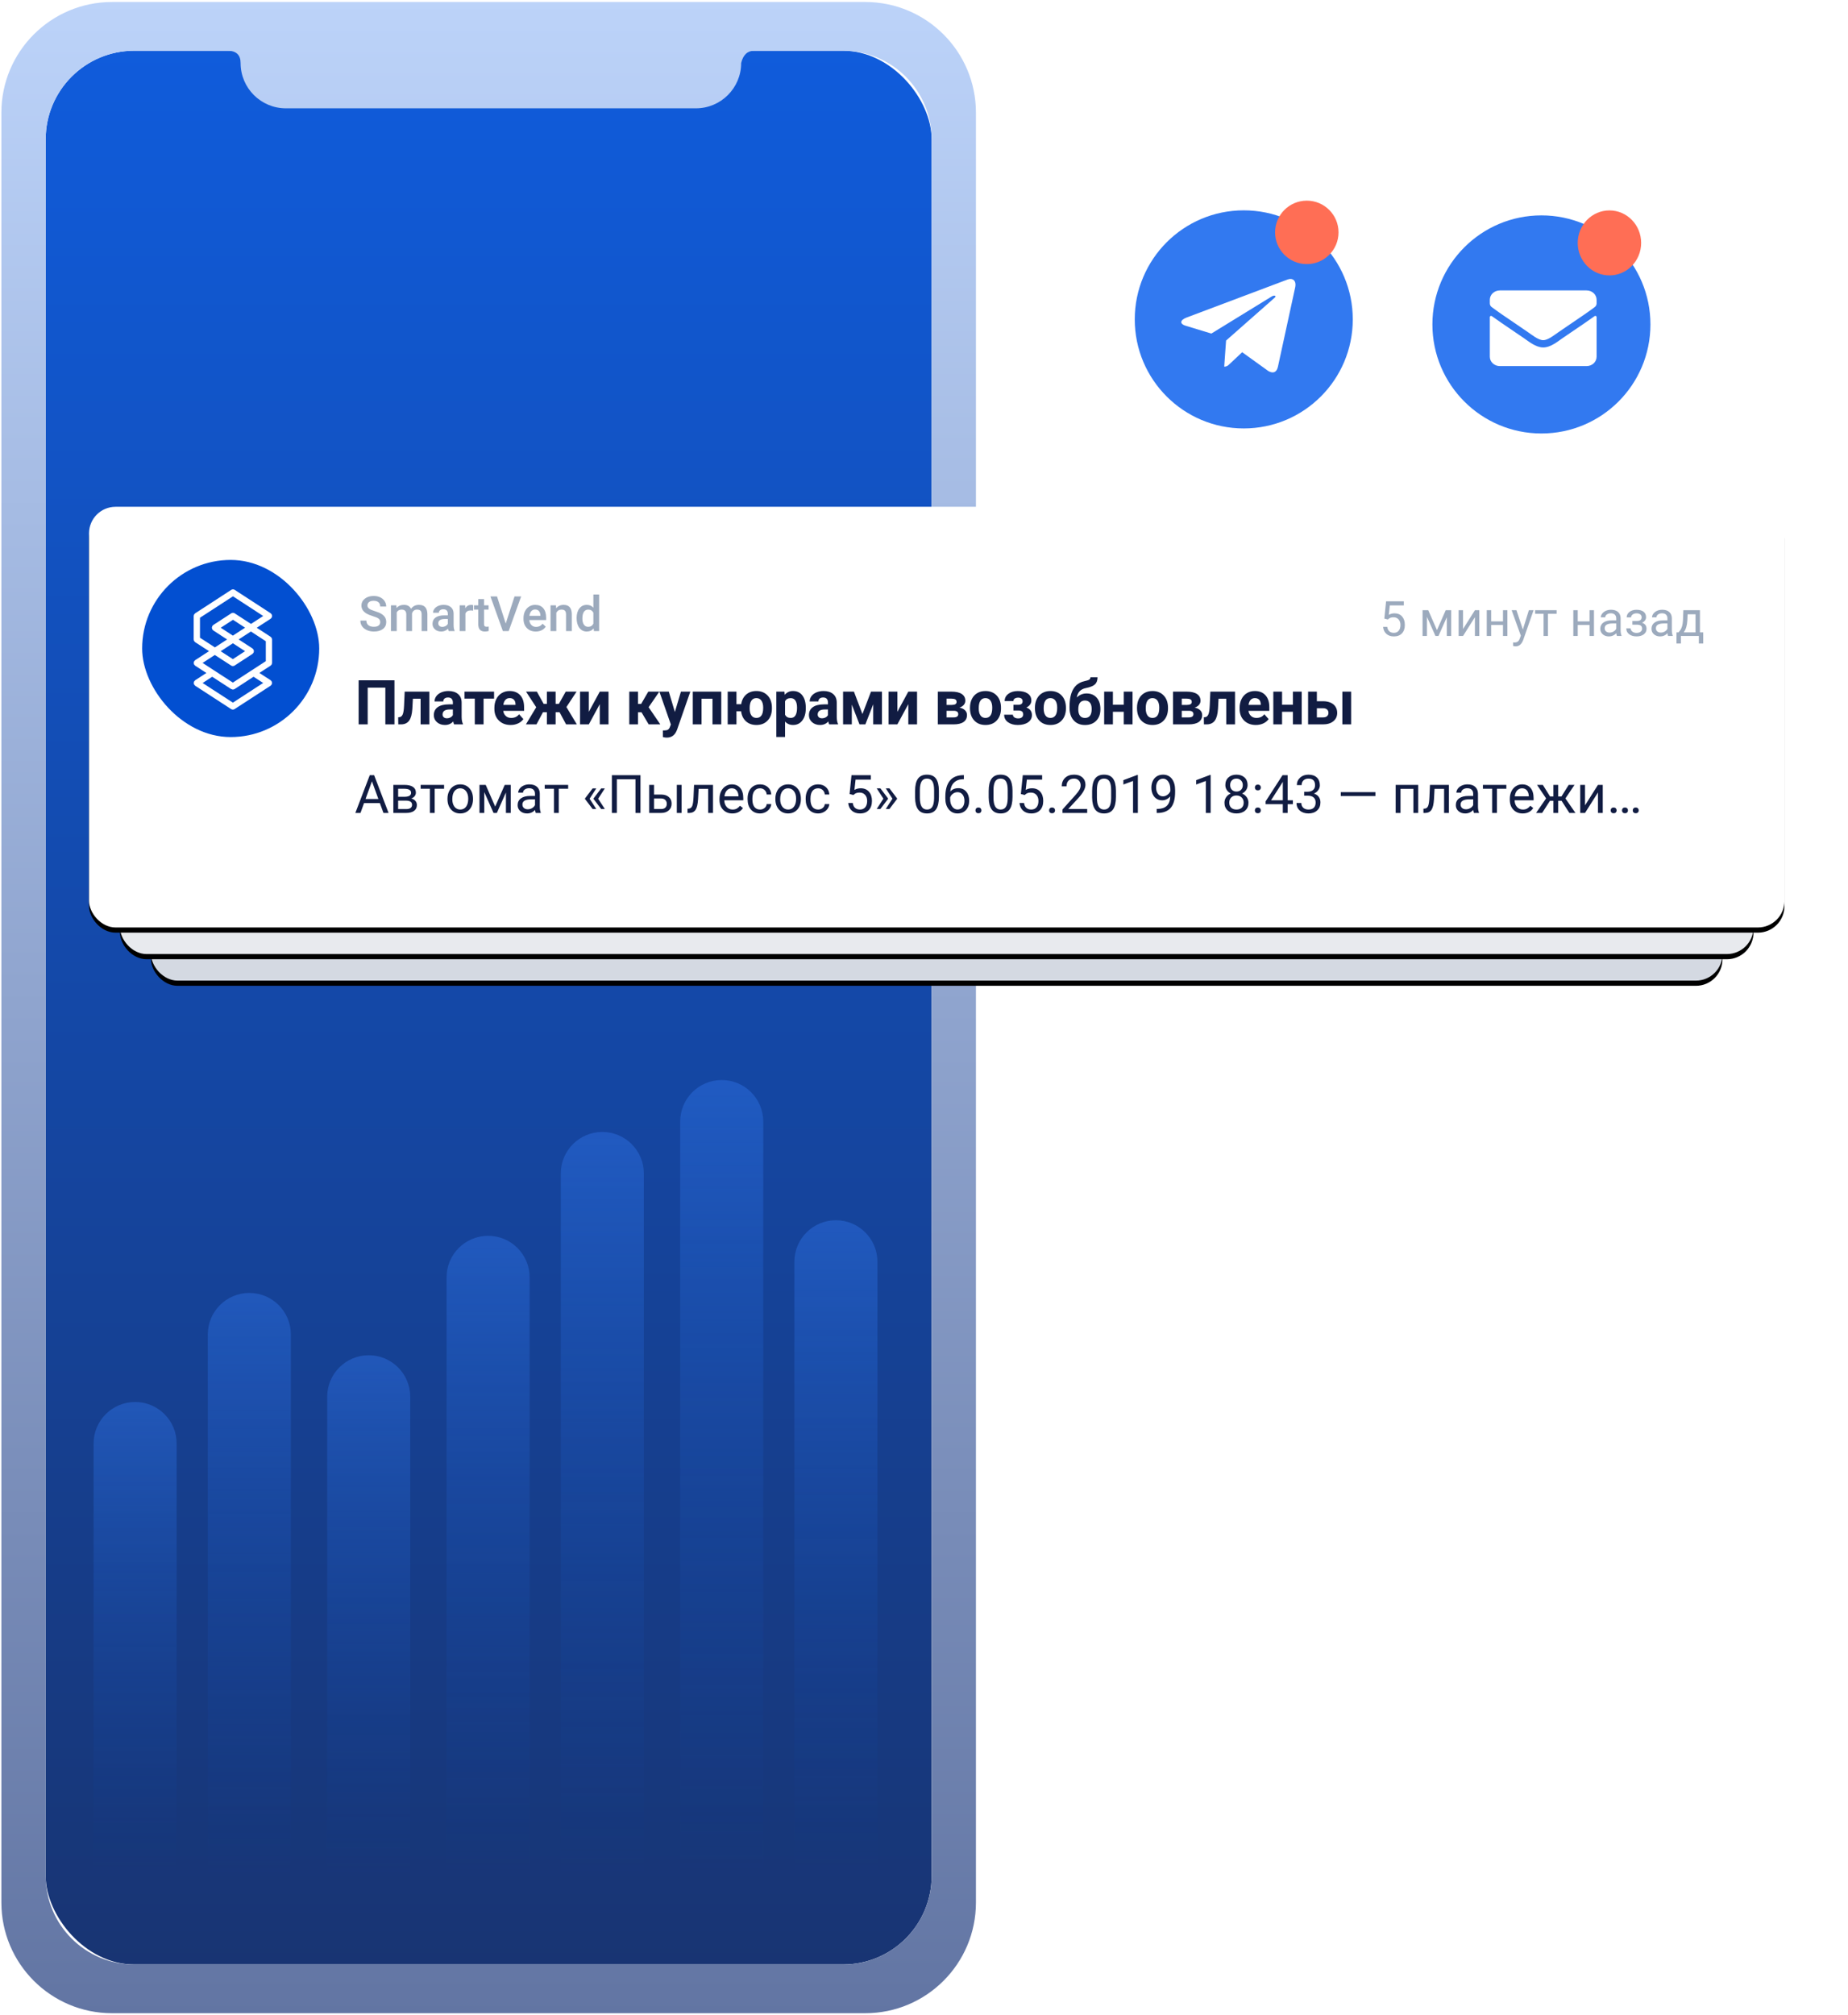
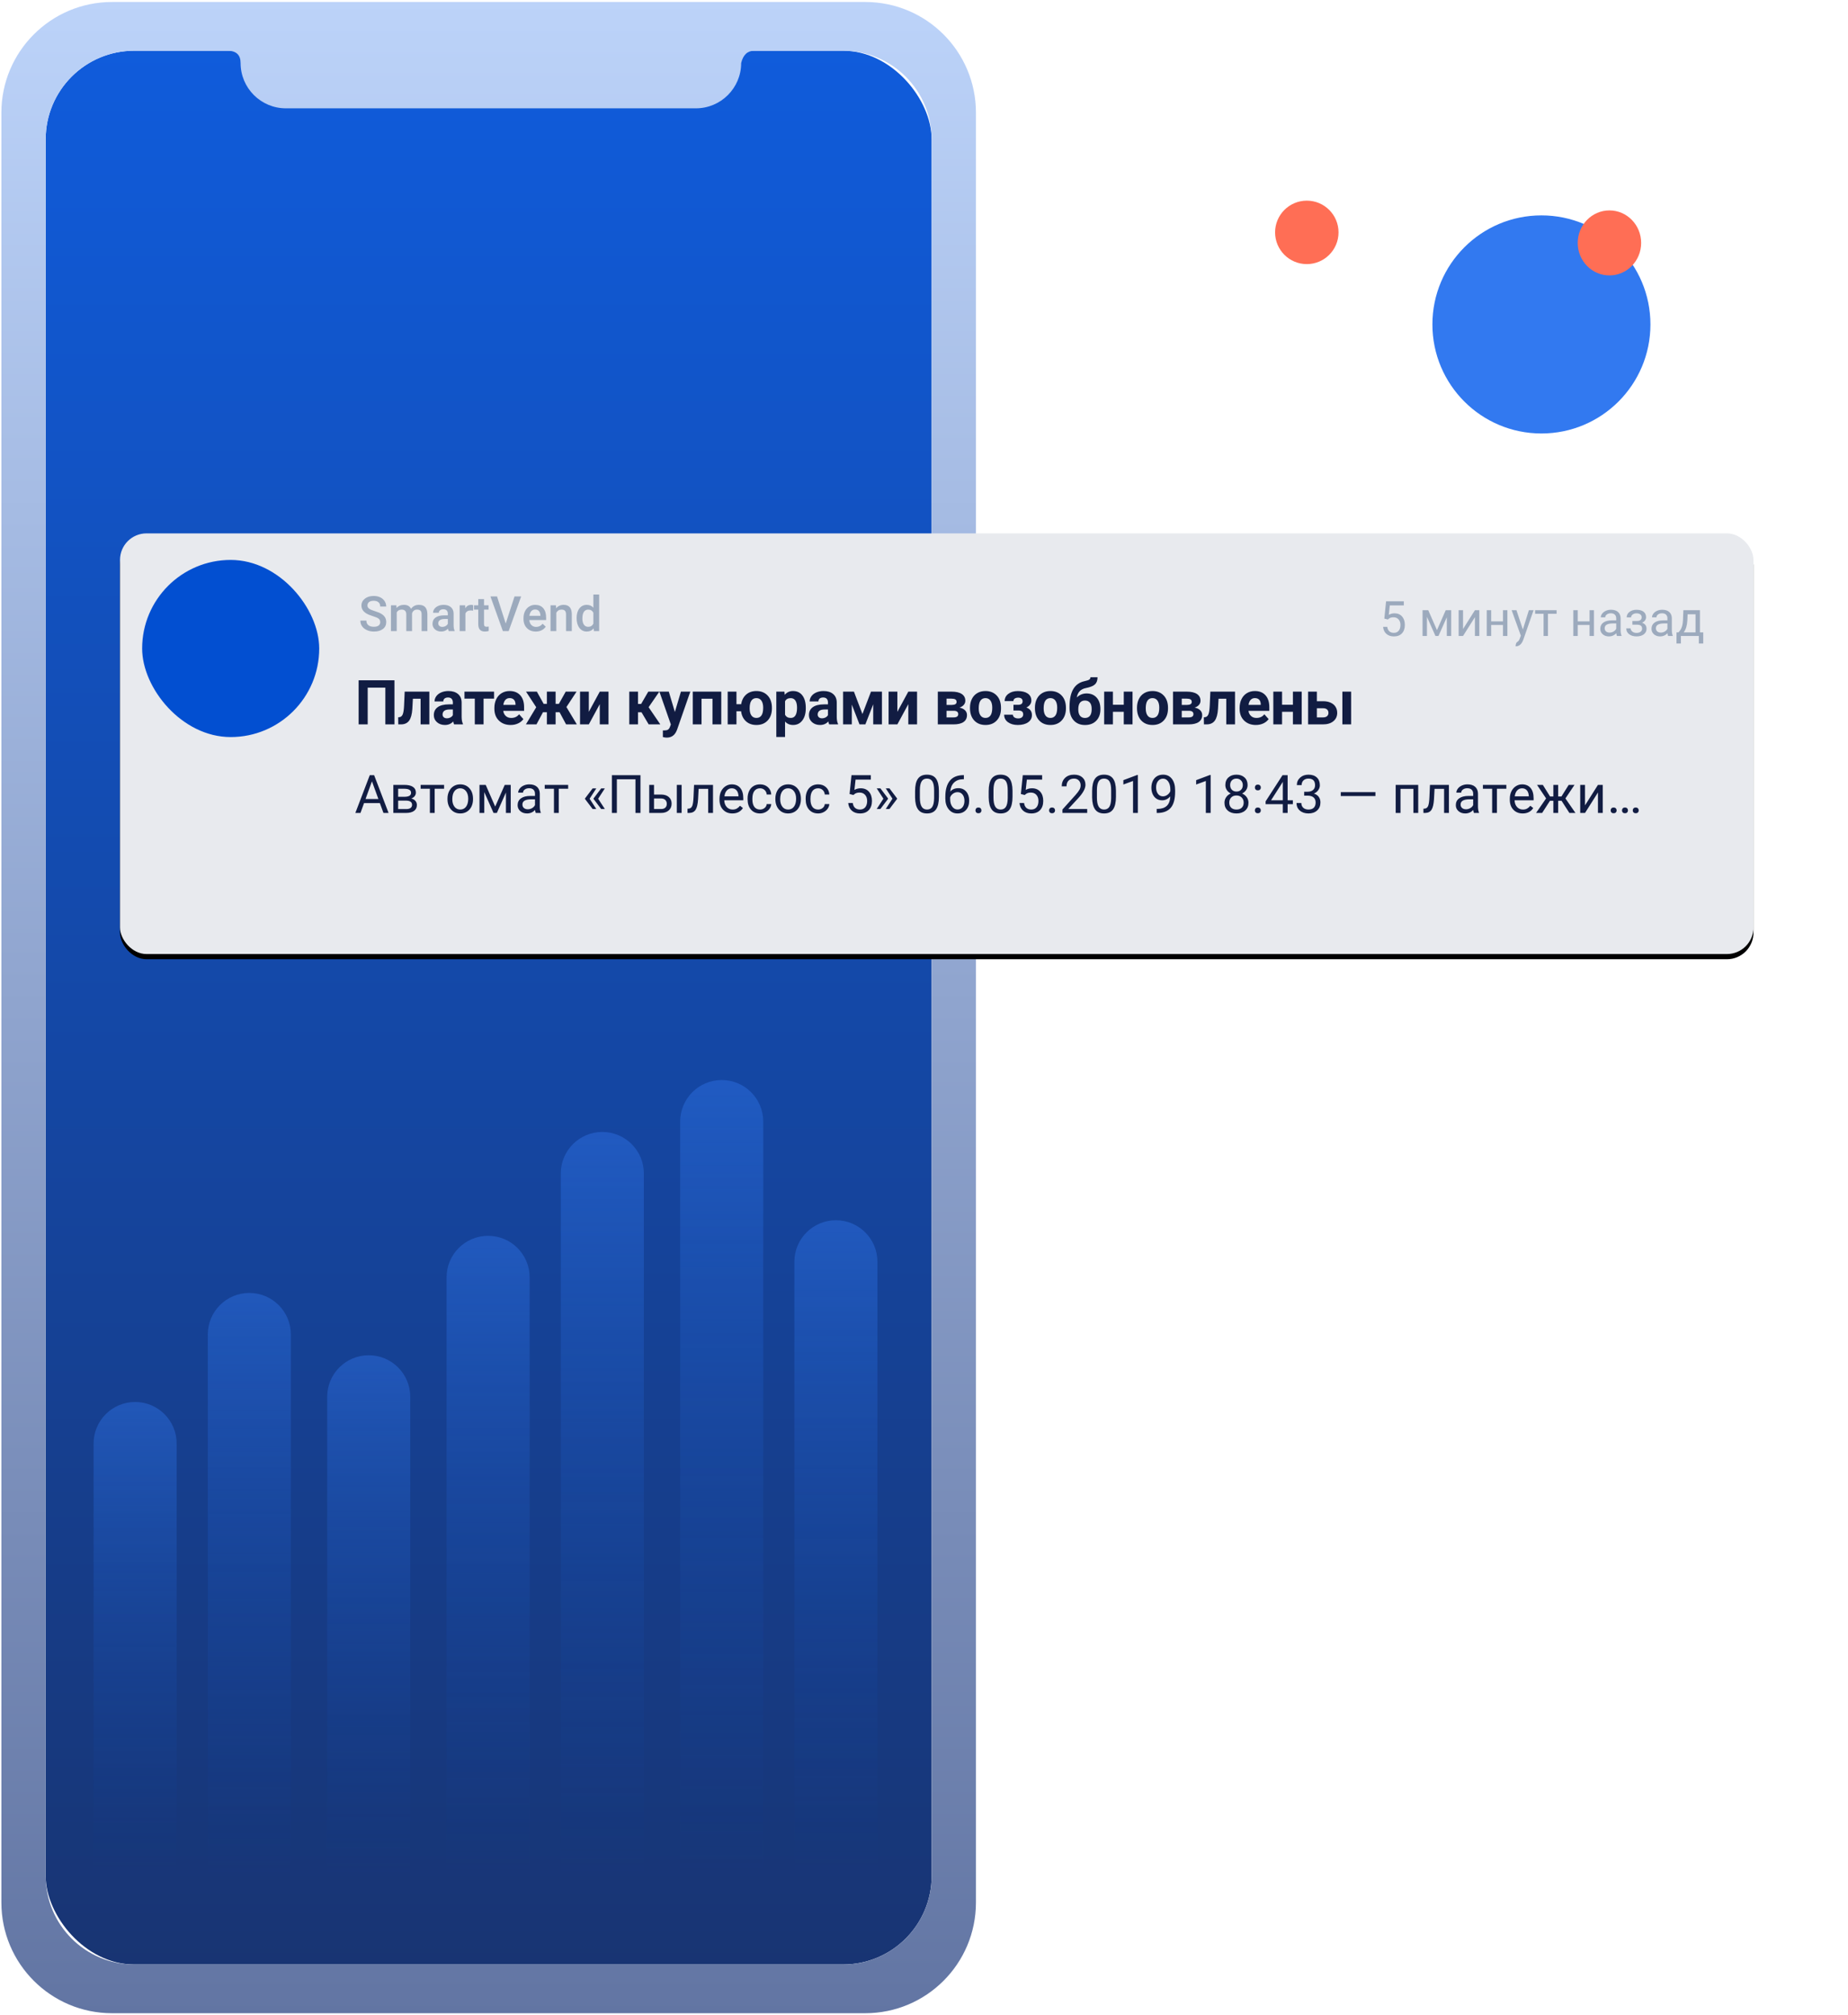
<svg xmlns="http://www.w3.org/2000/svg" xmlns:xlink="http://www.w3.org/1999/xlink" width="356" height="388" viewBox="0 0 356 388">
  <defs>
    <linearGradient id="client-notify-a" x1="50%" x2="50%" y1="0%" y2="100%">
      <stop offset="0%" stop-color="#105CDC" />
      <stop offset="100%" stop-color="#183472" />
    </linearGradient>
    <linearGradient id="client-notify-b" x1="50%" x2="50%" y1="0%" y2="100%">
      <stop offset="0%" stop-color="#BCD3F9" />
      <stop offset="100%" stop-color="#6275A3" />
    </linearGradient>
-     <rect id="client-notify-d" width="302.733" height="81.013" x="11.939" y="10.233" rx="5.117" />
    <filter id="client-notify-c" width="113.2%" height="149.4%" x="-6.6%" y="-23.5%" filterUnits="objectBoundingBox">
      <feOffset dy="1" in="SourceAlpha" result="shadowOffsetOuter1" />
      <feGaussianBlur in="shadowOffsetOuter1" result="shadowBlurOuter1" stdDeviation="6.5" />
      <feColorMatrix in="shadowBlurOuter1" values="0 0 0 0 0   0 0 0 0 0   0 0 0 0 0  0 0 0 0.15 0" />
    </filter>
    <rect id="client-notify-f" width="314.671" height="81.013" x="5.969" y="5.117" rx="5.117" />
    <filter id="client-notify-e" width="112.7%" height="149.4%" x="-6.4%" y="-23.5%" filterUnits="objectBoundingBox">
      <feOffset dy="1" in="SourceAlpha" result="shadowOffsetOuter1" />
      <feGaussianBlur in="shadowOffsetOuter1" result="shadowBlurOuter1" stdDeviation="6.5" />
      <feColorMatrix in="shadowBlurOuter1" values="0 0 0 0 0   0 0 0 0 0   0 0 0 0 0  0 0 0 0.15 0" />
    </filter>
-     <rect id="client-notify-h" width="326.61" height="81.013" x="0" y="0" rx="5.117" />
    <filter id="client-notify-g" width="112.2%" height="149.4%" x="-6.1%" y="-23.5%" filterUnits="objectBoundingBox">
      <feOffset dy="1" in="SourceAlpha" result="shadowOffsetOuter1" />
      <feGaussianBlur in="shadowOffsetOuter1" result="shadowBlurOuter1" stdDeviation="6.5" />
      <feColorMatrix in="shadowBlurOuter1" values="0 0 0 0 0   0 0 0 0 0   0 0 0 0 0  0 0 0 0.15 0" />
    </filter>
    <linearGradient id="client-notify-i" x1="50%" x2="50%" y1="0%" y2="100%">
      <stop offset=".599%" stop-color="#3279F0" stop-opacity=".4" />
      <stop offset="100%" stop-color="#0743A7" stop-opacity="0" />
    </linearGradient>
    <linearGradient id="client-notify-j" x1="50%" x2="50%" y1="0%" y2="100%">
      <stop offset=".599%" stop-color="#3279F0" stop-opacity=".4" />
      <stop offset="100%" stop-color="#0743A7" stop-opacity="0" />
    </linearGradient>
    <linearGradient id="client-notify-k" x1="50%" x2="50%" y1="0%" y2="100%">
      <stop offset=".599%" stop-color="#3279F0" stop-opacity=".4" />
      <stop offset="100%" stop-color="#0743A7" stop-opacity="0" />
    </linearGradient>
    <linearGradient id="client-notify-l" x1="50%" x2="50%" y1="0%" y2="100%">
      <stop offset=".599%" stop-color="#3279F0" stop-opacity=".4" />
      <stop offset="100%" stop-color="#0743A7" stop-opacity="0" />
    </linearGradient>
    <linearGradient id="client-notify-m" x1="50%" x2="50%" y1="0%" y2="100%">
      <stop offset=".599%" stop-color="#3279F0" stop-opacity=".4" />
      <stop offset="100%" stop-color="#0743A7" stop-opacity="0" />
    </linearGradient>
    <linearGradient id="client-notify-n" x1="50%" x2="50%" y1="0%" y2="100%">
      <stop offset=".599%" stop-color="#3279F0" stop-opacity=".4" />
      <stop offset="100%" stop-color="#0743A7" stop-opacity="0" />
    </linearGradient>
    <linearGradient id="client-notify-o" x1="50%" x2="50%" y1="0%" y2="100%">
      <stop offset=".599%" stop-color="#3279F0" stop-opacity=".4" />
      <stop offset="100%" stop-color="#0743A7" stop-opacity="0" />
    </linearGradient>
  </defs>
  <g fill="none" fill-rule="evenodd">
    <rect width="170.671" height="368.543" x="8.8" y="9.768" fill="url(#client-notify-a)" rx="17.055" />
    <path fill="url(#client-notify-b)" d="M43.786,9.768 L25.856,9.768 C16.436,9.768 8.8,17.404 8.8,26.824 L8.8,361.256 C8.8,370.676 16.436,378.312 25.856,378.312 L162.416,378.312 C171.836,378.312 179.472,370.676 179.472,361.256 L179.472,26.824 C179.472,17.404 171.836,9.768 162.416,9.768 L145.317,9.768 C144.002,9.768 143.155,10.559 142.777,12.14 C142.777,16.955 138.874,20.859 134.058,20.859 L55.067,20.859 C50.252,20.859 46.348,16.955 46.348,12.14 C46.348,10.559 45.495,9.768 43.788,9.768 L145.317,9.768 Z M21.586,0.384 L166.686,0.384 C178.46,0.384 188.005,9.929 188.005,21.703 L188.005,366.377 C188.005,378.151 178.46,387.696 166.686,387.696 L21.586,387.696 C9.812,387.696 0.267,378.151 0.267,366.377 L0.267,21.703 C0.267,9.929 9.812,0.384 21.586,0.384 Z" />
    <g transform="translate(17.15 97.596)">
      <use fill="#000" filter="url(#client-notify-c)" xlink:href="#client-notify-d" />
      <use fill="#D4D9E2" xlink:href="#client-notify-d" />
      <use fill="#000" filter="url(#client-notify-e)" xlink:href="#client-notify-f" />
      <use fill="#E8EAEE" xlink:href="#client-notify-f" />
      <use fill="#000" filter="url(#client-notify-g)" xlink:href="#client-notify-h" />
      <use fill="#FFF" xlink:href="#client-notify-h" />
      <path fill="#111C42" fill-rule="nonzero" d="M56.026 57.059L52.979 57.059 52.295 58.958 51.306 58.958 54.083 51.685 54.922 51.685 57.705 58.958 56.721 58.958 56.026 57.059zM53.269 56.27L55.742 56.27 54.503 52.869 53.269 56.27zM58.624 58.958L58.624 53.553 60.732 53.553C61.451 53.553 62.003 53.679 62.388 53.93 62.772 54.181 62.965 54.55 62.965 55.036 62.965 55.286 62.89 55.512 62.74 55.713 62.59 55.915 62.368 56.069 62.075 56.175 62.402 56.252 62.664 56.402 62.862 56.625 63.06 56.848 63.159 57.114 63.159 57.424 63.159 57.92 62.977 58.3 62.612 58.563 62.248 58.826 61.732 58.958 61.066 58.958L58.624 58.958zM59.548 56.585L59.548 58.213 61.076 58.213C61.463 58.213 61.752 58.142 61.943 57.999 62.135 57.855 62.23 57.654 62.23 57.394 62.23 56.855 61.834 56.585 61.041 56.585L59.548 56.585zM59.548 55.846L60.742 55.846C61.608 55.846 62.04 55.593 62.04 55.086 62.04 54.58 61.631 54.319 60.812 54.302L59.548 54.302 59.548 55.846zM68.399 54.302L66.586 54.302 66.586 58.958 65.662 58.958 65.662 54.302 63.884 54.302 63.884 53.553 68.399 53.553 68.399 54.302zM69.054 56.205C69.054 55.676 69.158 55.2 69.366 54.777 69.574 54.354 69.864 54.027 70.235 53.798 70.606 53.568 71.03 53.453 71.506 53.453 72.242 53.453 72.837 53.708 73.292 54.217 73.747 54.727 73.974 55.404 73.974 56.25L73.974 56.315C73.974 56.841 73.873 57.313 73.672 57.731 73.47 58.149 73.182 58.475 72.807 58.708 72.433 58.941 72.002 59.057 71.516 59.057 70.784 59.057 70.19 58.803 69.735 58.293 69.281 57.784 69.054 57.109 69.054 56.27L69.054 56.205zM69.983 56.315C69.983 56.915 70.122 57.396 70.4 57.759 70.678 58.122 71.05 58.303 71.516 58.303 71.986 58.303 72.359 58.119 72.635 57.751 72.911 57.383 73.05 56.868 73.05 56.205 73.05 55.613 72.909 55.132 72.628 54.764 72.346 54.396 71.972 54.212 71.506 54.212 71.05 54.212 70.682 54.394 70.402 54.757 70.123 55.12 69.983 55.639 69.983 56.315zM78.245 57.734L80.083 53.553 81.237 53.553 81.237 58.958 80.313 58.958 80.313 55.026 78.564 58.958 77.925 58.958 76.142 54.942 76.142 58.958 75.218 58.958 75.218 53.553 76.416 53.553 78.245 57.734zM86.057 58.958C86.004 58.851 85.96 58.661 85.927 58.388 85.498 58.834 84.985 59.057 84.389 59.057 83.856 59.057 83.419 58.907 83.077 58.605 82.736 58.304 82.565 57.922 82.565 57.459 82.565 56.896 82.779 56.459 83.207 56.148 83.635 55.836 84.237 55.681 85.013 55.681L85.912 55.681 85.912 55.256C85.912 54.933 85.816 54.676 85.622 54.484 85.429 54.293 85.145 54.197 84.768 54.197 84.439 54.197 84.162 54.281 83.939 54.447 83.716 54.614 83.604 54.815 83.604 55.051L82.675 55.051C82.675 54.782 82.771 54.521 82.962 54.27 83.154 54.018 83.414 53.819 83.742 53.673 84.07 53.526 84.43 53.453 84.823 53.453 85.446 53.453 85.934 53.609 86.287 53.92 86.64 54.231 86.823 54.66 86.836 55.206L86.836 57.694C86.836 58.19 86.899 58.585 87.026 58.878L87.026 58.958 86.057 58.958zM84.523 58.253C84.813 58.253 85.088 58.178 85.348 58.029 85.607 57.879 85.796 57.684 85.912 57.444L85.912 56.335 85.188 56.335C84.056 56.335 83.489 56.666 83.489 57.329 83.489 57.619 83.586 57.845 83.779 58.009 83.972 58.172 84.22 58.253 84.523 58.253zM92.301 54.302L90.488 54.302 90.488 58.958 89.564 58.958 89.564 54.302 87.785 54.302 87.785 53.553 92.301 53.553 92.301 54.302zM96.432 56.22L97.721 58.203 97.016 58.203 95.543 56.265 95.543 56.17 97.016 54.227 97.721 54.227 96.432 56.22zM98.08 56.22L99.369 58.203 98.665 58.203 97.191 56.265 97.191 56.17 98.665 54.227 99.369 54.227 98.08 56.22zM106.232 58.958L105.268 58.958 105.268 52.474 101.682 52.474 101.682 58.958 100.723 58.958 100.723 51.685 106.232 51.685 106.232 58.958zM108.84 55.416L110.243 55.416C110.856 55.423 111.341 55.583 111.697 55.896 112.053 56.209 112.231 56.633 112.231 57.169 112.231 57.709 112.048 58.142 111.682 58.468 111.316 58.794 110.823 58.958 110.203 58.958L107.916 58.958 107.916 53.553 108.84 53.553 108.84 55.416zM114.159 58.958L113.23 58.958 113.23 53.553 114.159 53.553 114.159 58.958zM108.84 56.17L108.84 58.203 110.213 58.203C110.56 58.203 110.828 58.114 111.018 57.936 111.207 57.758 111.302 57.514 111.302 57.204 111.302 56.905 111.21 56.659 111.025 56.468 110.84 56.276 110.581 56.177 110.248 56.17L108.84 56.17zM120.204 53.553L120.204 58.958 119.275 58.958 119.275 54.317 117.436 54.317 117.326 56.34C117.266 57.269 117.111 57.934 116.859 58.333 116.608 58.733 116.209 58.941 115.663 58.958L115.293 58.958 115.293 58.143 115.558 58.123C115.858 58.09 116.073 57.917 116.203 57.604 116.332 57.291 116.416 56.711 116.452 55.866L116.552 53.553 120.204 53.553zM123.93 59.057C123.197 59.057 122.601 58.817 122.142 58.336 121.682 57.855 121.452 57.211 121.452 56.405L121.452 56.235C121.452 55.699 121.555 55.22 121.76 54.799 121.964 54.378 122.251 54.048 122.619 53.81 122.987 53.572 123.385 53.453 123.815 53.453 124.518 53.453 125.064 53.684 125.453 54.147 125.843 54.61 126.038 55.273 126.038 56.135L126.038 56.52 122.376 56.52C122.39 57.053 122.545 57.483 122.844 57.811 123.142 58.139 123.52 58.303 123.98 58.303 124.306 58.303 124.583 58.237 124.809 58.103 125.036 57.97 125.234 57.794 125.404 57.574L125.968 58.014C125.515 58.71 124.836 59.057 123.93 59.057zM123.815 54.212C123.442 54.212 123.129 54.348 122.876 54.619 122.623 54.891 122.466 55.271 122.406 55.761L125.114 55.761 125.114 55.691C125.087 55.221 124.961 54.857 124.734 54.599 124.508 54.341 124.201 54.212 123.815 54.212zM129.275 58.303C129.604 58.303 129.892 58.203 130.139 58.004 130.385 57.804 130.522 57.554 130.548 57.254L131.423 57.254C131.406 57.564 131.299 57.859 131.103 58.138 130.906 58.418 130.644 58.641 130.316 58.808 129.988 58.974 129.641 59.057 129.275 59.057 128.539 59.057 127.954 58.812 127.519 58.321 127.084 57.83 126.867 57.158 126.867 56.305L126.867 56.15C126.867 55.624 126.964 55.156 127.157 54.747 127.35 54.337 127.627 54.019 127.988 53.793 128.35 53.566 128.777 53.453 129.27 53.453 129.876 53.453 130.379 53.634 130.781 53.997 131.182 54.36 131.396 54.832 131.423 55.411L130.548 55.411C130.522 55.061 130.389 54.774 130.151 54.549 129.913 54.325 129.619 54.212 129.27 54.212 128.8 54.212 128.436 54.381 128.178 54.719 127.92 55.057 127.791 55.546 127.791 56.185L127.791 56.36C127.791 56.983 127.919 57.462 128.176 57.799 128.432 58.135 128.799 58.303 129.275 58.303zM132.217 56.205C132.217 55.676 132.321 55.2 132.529 54.777 132.737 54.354 133.027 54.027 133.398 53.798 133.769 53.568 134.193 53.453 134.669 53.453 135.405 53.453 136.001 53.708 136.455 54.217 136.91 54.727 137.137 55.404 137.137 56.25L137.137 56.315C137.137 56.841 137.036 57.313 136.835 57.731 136.633 58.149 136.345 58.475 135.971 58.708 135.596 58.941 135.166 59.057 134.679 59.057 133.947 59.057 133.353 58.803 132.899 58.293 132.444 57.784 132.217 57.109 132.217 56.27L132.217 56.205zM133.146 56.315C133.146 56.915 133.285 57.396 133.563 57.759 133.841 58.122 134.213 58.303 134.679 58.303 135.149 58.303 135.522 58.119 135.798 57.751 136.075 57.383 136.213 56.868 136.213 56.205 136.213 55.613 136.072 55.132 135.791 54.764 135.509 54.396 135.136 54.212 134.669 54.212 134.213 54.212 133.845 54.394 133.566 54.757 133.286 55.12 133.146 55.639 133.146 56.315zM140.464 58.303C140.793 58.303 141.082 58.203 141.328 58.004 141.574 57.804 141.711 57.554 141.738 57.254L142.612 57.254C142.595 57.564 142.488 57.859 142.292 58.138 142.096 58.418 141.833 58.641 141.505 58.808 141.177 58.974 140.83 59.057 140.464 59.057 139.728 59.057 139.143 58.812 138.708 58.321 138.273 57.83 138.056 57.158 138.056 56.305L138.056 56.15C138.056 55.624 138.153 55.156 138.346 54.747 138.539 54.337 138.816 54.019 139.178 53.793 139.539 53.566 139.966 53.453 140.459 53.453 141.065 53.453 141.569 53.634 141.97 53.997 142.371 54.36 142.585 54.832 142.612 55.411L141.738 55.411C141.711 55.061 141.579 54.774 141.34 54.549 141.102 54.325 140.808 54.212 140.459 54.212 139.989 54.212 139.625 54.381 139.367 54.719 139.109 55.057 138.98 55.546 138.98 56.185L138.98 56.36C138.98 56.983 139.108 57.462 139.365 57.799 139.621 58.135 139.988 58.303 140.464 58.303zM146.513 55.311L146.883 51.685 150.609 51.685 150.609 52.539 147.667 52.539 147.447 54.522C147.803 54.312 148.208 54.207 148.661 54.207 149.323 54.207 149.85 54.426 150.239 54.864 150.629 55.302 150.824 55.894 150.824 56.64 150.824 57.389 150.621 57.979 150.217 58.411 149.812 58.842 149.247 59.057 148.521 59.057 147.878 59.057 147.354 58.879 146.947 58.523 146.541 58.167 146.31 57.674 146.253 57.044L147.127 57.044C147.184 57.461 147.332 57.775 147.572 57.986 147.812 58.198 148.128 58.303 148.521 58.303 148.95 58.303 149.288 58.157 149.532 57.864 149.777 57.571 149.9 57.166 149.9 56.65 149.9 56.164 149.767 55.773 149.502 55.478 149.238 55.184 148.886 55.036 148.446 55.036 148.043 55.036 147.727 55.125 147.497 55.301L147.252 55.501 146.513 55.311zM152.447 54.217L153.921 56.16 153.921 56.255 152.447 58.198 151.738 58.198 153.027 56.21 151.738 54.217 152.447 54.217zM154.19 54.217L155.664 56.16 155.664 56.255 154.19 58.198 153.481 58.198 154.77 56.21 153.481 54.217 154.19 54.217zM163.721 55.856C163.721 56.938 163.536 57.742 163.167 58.268 162.797 58.794 162.219 59.057 161.433 59.057 160.657 59.057 160.083 58.8 159.71 58.286 159.337 57.771 159.144 57.003 159.131 55.981L159.131 54.747C159.131 53.678 159.315 52.884 159.685 52.364 160.055 51.845 160.634 51.585 161.423 51.585 162.206 51.585 162.782 51.835 163.152 52.337 163.521 52.838 163.711 53.611 163.721 54.657L163.721 55.856zM162.797 54.592C162.797 53.809 162.687 53.239 162.467 52.881 162.247 52.523 161.9 52.344 161.423 52.344 160.95 52.344 160.606 52.522 160.389 52.879 160.173 53.235 160.061 53.783 160.055 54.522L160.055 56C160.055 56.786 160.169 57.367 160.397 57.741 160.625 58.116 160.97 58.303 161.433 58.303 161.89 58.303 162.228 58.127 162.45 57.774 162.671 57.421 162.787 56.865 162.797 56.105L162.797 54.592zM168.531 51.68L168.531 52.464 168.362 52.464C167.642 52.477 167.069 52.69 166.643 53.103 166.217 53.516 165.971 54.097 165.904 54.847 166.287 54.407 166.81 54.187 167.472 54.187 168.105 54.187 168.61 54.41 168.988 54.857 169.366 55.303 169.555 55.879 169.555 56.585 169.555 57.334 169.351 57.934 168.943 58.383 168.536 58.833 167.989 59.057 167.303 59.057 166.607 59.057 166.042 58.79 165.609 58.256 165.176 57.721 164.96 57.033 164.96 56.19L164.96 55.836C164.96 54.497 165.245 53.474 165.817 52.766 166.388 52.059 167.238 51.696 168.367 51.68L168.531 51.68zM167.318 54.957C167.001 54.957 166.71 55.051 166.443 55.241 166.177 55.431 165.992 55.669 165.889 55.956L165.889 56.295C165.889 56.895 166.024 57.377 166.294 57.744 166.563 58.11 166.9 58.293 167.303 58.293 167.719 58.293 168.046 58.14 168.284 57.834 168.522 57.527 168.641 57.126 168.641 56.63 168.641 56.13 168.521 55.727 168.279 55.419 168.038 55.111 167.717 54.957 167.318 54.957zM170.764 58.473C170.764 58.313 170.812 58.18 170.907 58.073 171.001 57.967 171.144 57.914 171.334 57.914 171.523 57.914 171.667 57.967 171.766 58.073 171.864 58.18 171.913 58.313 171.913 58.473 171.913 58.626 171.864 58.754 171.766 58.858 171.667 58.961 171.523 59.013 171.334 59.013 171.144 59.013 171.001 58.961 170.907 58.858 170.812 58.754 170.764 58.626 170.764 58.473zM177.902 55.856C177.902 56.938 177.717 57.742 177.348 58.268 176.978 58.794 176.4 59.057 175.614 59.057 174.839 59.057 174.264 58.8 173.891 58.286 173.518 57.771 173.325 57.003 173.312 55.981L173.312 54.747C173.312 53.678 173.496 52.884 173.866 52.364 174.236 51.845 174.815 51.585 175.604 51.585 176.387 51.585 176.963 51.835 177.333 52.337 177.702 52.838 177.892 53.611 177.902 54.657L177.902 55.856zM176.978 54.592C176.978 53.809 176.868 53.239 176.648 52.881 176.429 52.523 176.081 52.344 175.604 52.344 175.132 52.344 174.787 52.522 174.57 52.879 174.354 53.235 174.242 53.783 174.236 54.522L174.236 56C174.236 56.786 174.35 57.367 174.578 57.741 174.806 58.116 175.152 58.303 175.614 58.303 176.071 58.303 176.409 58.127 176.631 57.774 176.852 57.421 176.968 56.865 176.978 56.105L176.978 54.592zM179.511 55.311L179.88 51.685 183.607 51.685 183.607 52.539 180.664 52.539 180.445 54.522C180.801 54.312 181.206 54.207 181.659 54.207 182.321 54.207 182.847 54.426 183.237 54.864 183.627 55.302 183.821 55.894 183.821 56.64 183.821 57.389 183.619 57.979 183.214 58.411 182.81 58.842 182.245 59.057 181.519 59.057 180.876 59.057 180.351 58.879 179.945 58.523 179.539 58.167 179.307 57.674 179.251 57.044L180.125 57.044C180.182 57.461 180.33 57.775 180.57 57.986 180.809 58.198 181.126 58.303 181.519 58.303 181.948 58.303 182.285 58.157 182.53 57.864 182.775 57.571 182.897 57.166 182.897 56.65 182.897 56.164 182.765 55.773 182.5 55.478 182.235 55.184 181.883 55.036 181.444 55.036 181.041 55.036 180.724 55.125 180.495 55.301L180.25 55.501 179.511 55.311zM184.945 58.473C184.945 58.313 184.993 58.18 185.088 58.073 185.183 57.967 185.325 57.914 185.515 57.914 185.705 57.914 185.849 57.967 185.947 58.073 186.045 58.18 186.094 58.313 186.094 58.473 186.094 58.626 186.045 58.754 185.947 58.858 185.849 58.961 185.705 59.013 185.515 59.013 185.325 59.013 185.183 58.961 185.088 58.858 184.993 58.754 184.945 58.626 184.945 58.473zM192.288 58.958L187.523 58.958 187.523 58.293 190.04 55.496C190.413 55.073 190.671 54.729 190.812 54.464 190.954 54.2 191.024 53.926 191.024 53.643 191.024 53.263 190.909 52.952 190.68 52.709 190.45 52.466 190.144 52.344 189.761 52.344 189.301 52.344 188.944 52.475 188.689 52.736 188.434 52.998 188.307 53.361 188.307 53.828L187.383 53.828C187.383 53.158 187.599 52.617 188.03 52.204 188.461 51.791 189.038 51.585 189.761 51.585 190.437 51.585 190.971 51.762 191.364 52.117 191.757 52.471 191.953 52.943 191.953 53.533 191.953 54.249 191.497 55.101 190.585 56.09L188.637 58.203 192.288 58.203 192.288 58.958zM197.828 55.856C197.828 56.938 197.643 57.742 197.273 58.268 196.904 58.794 196.326 59.057 195.54 59.057 194.764 59.057 194.19 58.8 193.817 58.286 193.444 57.771 193.251 57.003 193.237 55.981L193.237 54.747C193.237 53.678 193.422 52.884 193.792 52.364 194.161 51.845 194.741 51.585 195.53 51.585 196.313 51.585 196.889 51.835 197.258 52.337 197.628 52.838 197.818 53.611 197.828 54.657L197.828 55.856zM196.904 54.592C196.904 53.809 196.794 53.239 196.574 52.881 196.354 52.523 196.006 52.344 195.53 52.344 195.057 52.344 194.712 52.522 194.496 52.879 194.28 53.235 194.168 53.783 194.161 54.522L194.161 56C194.161 56.786 194.275 57.367 194.503 57.741 194.732 58.116 195.077 58.303 195.54 58.303 195.996 58.303 196.335 58.127 196.556 57.774 196.778 57.421 196.894 56.865 196.904 56.105L196.904 54.592zM202.049 58.958L201.119 58.958 201.119 52.799 199.256 53.483 199.256 52.644 201.904 51.65 202.049 51.65 202.049 58.958zM208.297 55.761C208.104 55.99 207.874 56.175 207.606 56.315 207.338 56.455 207.044 56.525 206.724 56.525 206.304 56.525 205.939 56.422 205.628 56.215 205.316 56.009 205.076 55.718 204.906 55.344 204.736 54.969 204.651 54.555 204.651 54.102 204.651 53.616 204.743 53.178 204.928 52.789 205.113 52.399 205.375 52.101 205.715 51.895 206.055 51.688 206.451 51.585 206.904 51.585 207.623 51.585 208.19 51.854 208.605 52.392 209.019 52.929 209.227 53.663 209.227 54.592L209.227 54.862C209.227 56.277 208.947 57.31 208.387 57.961 207.828 58.612 206.984 58.946 205.855 58.963L205.675 58.963 205.675 58.183 205.87 58.183C206.632 58.17 207.219 57.971 207.628 57.586 208.038 57.202 208.261 56.593 208.297 55.761zM206.874 55.761C207.184 55.761 207.469 55.666 207.731 55.476 207.992 55.286 208.183 55.051 208.302 54.772L208.302 54.402C208.302 53.796 208.171 53.303 207.908 52.923 207.645 52.544 207.312 52.354 206.909 52.354 206.503 52.354 206.176 52.51 205.93 52.821 205.683 53.132 205.56 53.543 205.56 54.052 205.56 54.549 205.679 54.957 205.917 55.279 206.155 55.6 206.474 55.761 206.874 55.761zM216.07 58.958L215.141 58.958 215.141 52.799 213.278 53.483 213.278 52.644 215.925 51.65 216.07 51.65 216.07 58.958zM223.188 53.583C223.188 53.946 223.092 54.269 222.901 54.552 222.709 54.835 222.45 55.056 222.124 55.216 222.504 55.379 222.804 55.618 223.026 55.931 223.247 56.244 223.358 56.598 223.358 56.995 223.358 57.624 223.145 58.125 222.721 58.498 222.296 58.871 221.738 59.057 221.045 59.057 220.346 59.057 219.785 58.87 219.364 58.496 218.943 58.121 218.732 57.621 218.732 56.995 218.732 56.602 218.84 56.247 219.054 55.931 219.269 55.614 219.566 55.374 219.946 55.211 219.623 55.051 219.368 54.83 219.182 54.547 218.995 54.264 218.902 53.943 218.902 53.583 218.902 52.97 219.099 52.484 219.492 52.124 219.884 51.765 220.402 51.585 221.045 51.585 221.684 51.585 222.201 51.765 222.596 52.124 222.991 52.484 223.188 52.97 223.188 53.583zM222.434 56.975C222.434 56.568 222.305 56.237 222.047 55.981 221.788 55.724 221.451 55.596 221.035 55.596 220.619 55.596 220.285 55.722 220.034 55.976 219.782 56.229 219.656 56.562 219.656 56.975 219.656 57.387 219.779 57.712 220.024 57.949 220.268 58.185 220.609 58.303 221.045 58.303 221.478 58.303 221.818 58.184 222.064 57.946 222.31 57.708 222.434 57.384 222.434 56.975zM221.045 52.344C220.682 52.344 220.388 52.456 220.163 52.681 219.939 52.906 219.826 53.212 219.826 53.598 219.826 53.967 219.937 54.266 220.158 54.494 220.38 54.723 220.675 54.837 221.045 54.837 221.415 54.837 221.71 54.723 221.932 54.494 222.153 54.266 222.264 53.967 222.264 53.598 222.264 53.228 222.149 52.927 221.919 52.694 221.689 52.461 221.398 52.344 221.045 52.344zM224.587 58.473C224.587 58.313 224.634 58.18 224.729 58.073 224.824 57.967 224.966 57.914 225.156 57.914 225.346 57.914 225.49 57.967 225.588 58.073 225.686 58.18 225.735 58.313 225.735 58.473 225.735 58.626 225.686 58.754 225.588 58.858 225.49 58.961 225.346 59.013 225.156 59.013 224.966 59.013 224.824 58.961 224.729 58.858 224.634 58.754 224.587 58.626 224.587 58.473zM224.592 54.062C224.592 53.903 224.639 53.769 224.734 53.663 224.829 53.556 224.971 53.503 225.161 53.503 225.351 53.503 225.495 53.556 225.593 53.663 225.691 53.769 225.74 53.903 225.74 54.062 225.74 54.216 225.691 54.344 225.593 54.447 225.495 54.55 225.351 54.602 225.161 54.602 224.971 54.602 224.829 54.55 224.734 54.447 224.639 54.344 224.592 54.216 224.592 54.062zM230.9 56.515L231.909 56.515 231.909 57.269 230.9 57.269 230.9 58.958 229.971 58.958 229.971 57.269 226.66 57.269 226.66 56.725 229.916 51.685 230.9 51.685 230.9 56.515zM227.709 56.515L229.971 56.515 229.971 52.948 229.861 53.148 227.709 56.515zM234.087 54.872L234.782 54.872C235.218 54.865 235.561 54.75 235.811 54.527 236.06 54.304 236.185 54.002 236.185 53.623 236.185 52.77 235.761 52.344 234.911 52.344 234.512 52.344 234.193 52.458 233.955 52.686 233.717 52.914 233.598 53.217 233.598 53.593L232.674 53.593C232.674 53.017 232.884 52.538 233.306 52.157 233.727 51.775 234.262 51.585 234.911 51.585 235.597 51.585 236.135 51.766 236.525 52.129 236.915 52.492 237.109 52.997 237.109 53.643 237.109 53.959 237.007 54.266 236.802 54.562 236.597 54.858 236.318 55.08 235.965 55.226 236.365 55.353 236.674 55.563 236.892 55.856 237.11 56.149 237.219 56.507 237.219 56.93 237.219 57.582 237.006 58.1 236.58 58.483 236.154 58.866 235.599 59.057 234.916 59.057 234.234 59.057 233.679 58.873 233.251 58.503 232.823 58.133 232.609 57.646 232.609 57.039L233.538 57.039C233.538 57.422 233.663 57.729 233.912 57.959 234.162 58.188 234.497 58.303 234.916 58.303 235.363 58.303 235.704 58.187 235.94 57.954 236.177 57.72 236.295 57.386 236.295 56.95 236.295 56.527 236.165 56.202 235.905 55.976 235.646 55.749 235.271 55.633 234.782 55.626L234.087 55.626 234.087 54.872zM247.813 55.706L241.139 55.706 241.139 54.952 247.813 54.952 247.813 55.706zM256.056 58.958L255.132 58.958 255.132 54.317 252.644 54.317 252.644 58.958 251.715 58.958 251.715 53.553 256.056 53.553 256.056 58.958zM261.97 53.553L261.97 58.958 261.041 58.958 261.041 54.317 259.203 54.317 259.093 56.34C259.033 57.269 258.877 57.934 258.626 58.333 258.374 58.733 257.976 58.941 257.429 58.958L257.06 58.958 257.06 58.143 257.325 58.123C257.624 58.09 257.839 57.917 257.969 57.604 258.099 57.291 258.182 56.711 258.219 55.866L258.319 53.553 261.97 53.553zM266.79 58.958C266.737 58.851 266.694 58.661 266.66 58.388 266.231 58.834 265.718 59.057 265.122 59.057 264.589 59.057 264.152 58.907 263.811 58.605 263.469 58.304 263.299 57.922 263.299 57.459 263.299 56.896 263.513 56.459 263.941 56.148 264.369 55.836 264.97 55.681 265.746 55.681L266.645 55.681 266.645 55.256C266.645 54.933 266.549 54.676 266.356 54.484 266.163 54.293 265.878 54.197 265.502 54.197 265.172 54.197 264.895 54.281 264.672 54.447 264.449 54.614 264.338 54.815 264.338 55.051L263.409 55.051C263.409 54.782 263.504 54.521 263.696 54.27 263.887 54.018 264.147 53.819 264.475 53.673 264.803 53.526 265.164 53.453 265.557 53.453 266.179 53.453 266.667 53.609 267.02 53.92 267.373 54.231 267.556 54.66 267.57 55.206L267.57 57.694C267.57 58.19 267.633 58.585 267.759 58.878L267.759 58.958 266.79 58.958zM265.257 58.253C265.547 58.253 265.821 58.178 266.081 58.029 266.341 57.879 266.529 57.684 266.645 57.444L266.645 56.335 265.921 56.335C264.789 56.335 264.223 56.666 264.223 57.329 264.223 57.619 264.319 57.845 264.513 58.009 264.706 58.172 264.954 58.253 265.257 58.253zM273.034 54.302L271.221 54.302 271.221 58.958 270.297 58.958 270.297 54.302 268.519 54.302 268.519 53.553 273.034 53.553 273.034 54.302zM276.176 59.057C275.444 59.057 274.847 58.817 274.388 58.336 273.928 57.855 273.699 57.211 273.699 56.405L273.699 56.235C273.699 55.699 273.801 55.22 274.006 54.799 274.211 54.378 274.497 54.048 274.865 53.81 275.233 53.572 275.632 53.453 276.061 53.453 276.764 53.453 277.31 53.684 277.7 54.147 278.089 54.61 278.284 55.273 278.284 56.135L278.284 56.52 274.623 56.52C274.636 57.053 274.792 57.483 275.09 57.811 275.388 58.139 275.767 58.303 276.226 58.303 276.552 58.303 276.829 58.237 277.055 58.103 277.282 57.97 277.48 57.794 277.65 57.574L278.214 58.014C277.761 58.71 277.082 59.057 276.176 59.057zM276.061 54.212C275.688 54.212 275.375 54.348 275.122 54.619 274.869 54.891 274.713 55.271 274.653 55.761L277.36 55.761 277.36 55.691C277.333 55.221 277.207 54.857 276.98 54.599 276.754 54.341 276.448 54.212 276.061 54.212zM283.664 56.61L283.014 56.61 283.014 58.958 282.09 58.958 282.09 56.61 281.441 56.61 279.927 58.958 278.759 58.958 280.692 56.16 278.943 53.553 280.062 53.553 281.456 55.791 282.09 55.791 282.09 53.553 283.014 53.553 283.014 55.791 283.644 55.791 285.047 53.553 286.166 53.553 284.413 56.165 286.346 58.958 285.177 58.958 283.664 56.61zM290.682 53.553L291.606 53.553 291.606 58.958 290.682 58.958 290.682 55.016 288.189 58.958 287.265 58.958 287.265 53.553 288.189 53.553 288.189 57.499 290.682 53.553zM293.13 58.473C293.13 58.313 293.177 58.18 293.272 58.073 293.367 57.967 293.509 57.914 293.699 57.914 293.889 57.914 294.033 57.967 294.131 58.073 294.229 58.18 294.278 58.313 294.278 58.473 294.278 58.626 294.229 58.754 294.131 58.858 294.033 58.961 293.889 59.013 293.699 59.013 293.509 59.013 293.367 58.961 293.272 58.858 293.177 58.754 293.13 58.626 293.13 58.473zM295.312 58.473C295.312 58.313 295.36 58.18 295.455 58.073 295.55 57.967 295.692 57.914 295.882 57.914 296.072 57.914 296.216 57.967 296.314 58.073 296.412 58.18 296.461 58.313 296.461 58.473 296.461 58.626 296.412 58.754 296.314 58.858 296.216 58.961 296.072 59.013 295.882 59.013 295.692 59.013 295.55 58.961 295.455 58.858 295.36 58.754 295.312 58.626 295.312 58.473zM297.385 58.473C297.385 58.313 297.433 58.18 297.528 58.073 297.623 57.967 297.765 57.914 297.955 57.914 298.145 57.914 298.289 57.967 298.387 58.073 298.485 58.18 298.534 58.313 298.534 58.473 298.534 58.626 298.485 58.754 298.387 58.858 298.289 58.961 298.145 59.013 297.955 59.013 297.765 59.013 297.623 58.961 297.528 58.858 297.433 58.754 297.385 58.626 297.385 58.473zM58.838 41.902L57.083 41.902 57.083 34.831 53.684 34.831 53.684 41.902 51.936 41.902 51.936 33.415 58.838 33.415 58.838 41.902zM65.559 35.595L65.559 41.902 63.874 41.902 63.874 36.959 62.388 36.959 62.283 38.906C62.217 39.944 62.013 40.699 61.671 41.174 61.329 41.648 60.82 41.891 60.143 41.902L59.572 41.902 59.555 40.532 59.765 40.515C60.068 40.492 60.289 40.313 60.429 39.979 60.569 39.644 60.656 39.075 60.691 38.27L60.808 35.595 65.559 35.595zM70.328 41.902C70.25 41.751 70.193 41.562 70.158 41.337 69.75 41.791 69.22 42.019 68.567 42.019 67.949 42.019 67.437 41.84 67.031 41.483 66.625 41.125 66.422 40.674 66.422 40.13 66.422 39.462 66.67 38.949 67.165 38.591 67.661 38.234 68.377 38.053 69.313 38.049L70.089 38.049 70.089 37.688C70.089 37.396 70.014 37.163 69.864 36.988 69.714 36.813 69.478 36.726 69.156 36.726 68.872 36.726 68.65 36.794 68.488 36.93 68.327 37.066 68.246 37.252 68.246 37.489L66.562 37.489C66.562 37.124 66.674 36.786 66.9 36.475 67.125 36.164 67.444 35.92 67.856 35.743 68.268 35.567 68.73 35.478 69.243 35.478 70.021 35.478 70.637 35.673 71.094 36.064 71.551 36.455 71.779 37.004 71.779 37.711L71.779 40.445C71.783 41.043 71.867 41.496 72.03 41.803L72.03 41.902 70.328 41.902zM68.934 40.731C69.183 40.731 69.412 40.675 69.622 40.564 69.832 40.454 69.987 40.305 70.089 40.118L70.089 39.034 69.459 39.034C68.616 39.034 68.167 39.326 68.112 39.909L68.107 40.008C68.107 40.218 68.18 40.39 68.328 40.526 68.476 40.663 68.678 40.731 68.934 40.731zM78.028 36.947L76.005 36.947 76.005 41.902 74.315 41.902 74.315 36.947 72.327 36.947 72.327 35.595 78.028 35.595 78.028 36.947zM81.217 42.019C80.292 42.019 79.539 41.735 78.958 41.168 78.377 40.6 78.087 39.844 78.087 38.9L78.087 38.737C78.087 38.103 78.209 37.537 78.454 37.038 78.699 36.538 79.046 36.153 79.494 35.883 79.943 35.613 80.455 35.478 81.03 35.478 81.893 35.478 82.572 35.75 83.068 36.294 83.563 36.838 83.811 37.61 83.811 38.609L83.811 39.296 79.795 39.296C79.849 39.708 80.013 40.039 80.287 40.287 80.561 40.536 80.908 40.661 81.328 40.661 81.977 40.661 82.484 40.425 82.849 39.955L83.677 40.882C83.424 41.24 83.082 41.518 82.651 41.719 82.22 41.919 81.742 42.019 81.217 42.019zM81.025 36.842C80.69 36.842 80.419 36.955 80.211 37.18 80.003 37.406 79.87 37.728 79.812 38.148L82.156 38.148 82.156 38.014C82.148 37.641 82.047 37.352 81.852 37.148 81.658 36.944 81.382 36.842 81.025 36.842zM90.649 39.565L89.885 39.565 89.885 41.902 88.201 41.902 88.201 39.565 87.449 39.565 86.195 41.902 84.161 41.902 86.149 38.603 84.184 35.595 86.271 35.595 87.583 37.95 88.201 37.95 88.201 35.595 89.885 35.595 89.885 37.95 90.515 37.95 91.832 35.595 93.919 35.595 91.967 38.562 93.972 41.902 91.902 41.902 90.649 39.565zM98.391 35.595L100.075 35.595 100.075 41.902 98.391 41.902 98.391 38.008 96.28 41.902 94.59 41.902 94.59 35.595 96.28 35.595 96.28 39.483 98.391 35.595zM106.435 39.576L105.759 39.576 105.759 41.902 104.074 41.902 104.074 35.595 105.759 35.595 105.759 37.967 106.359 37.967 107.735 35.595 109.863 35.595 107.799 38.597 110.055 41.902 107.811 41.902 106.435 39.576zM112.859 39.518L114.025 35.595 115.832 35.595 113.297 42.882 113.157 43.214C112.78 44.038 112.158 44.45 111.291 44.45 111.046 44.45 110.798 44.413 110.545 44.339L110.545 43.062 110.802 43.068C111.12 43.068 111.358 43.02 111.516 42.922 111.673 42.825 111.796 42.664 111.886 42.439L112.084 41.92 109.875 35.595 111.688 35.595 112.859 39.518zM121.796 41.902L120.105 41.902 120.105 36.959 117.995 36.959 117.995 41.902 116.31 41.902 116.31 35.595 121.796 35.595 121.796 41.902zM124.722 38.014L125.632 38.014C125.756 37.229 126.078 36.61 126.596 36.157 127.115 35.705 127.769 35.478 128.558 35.478 129.409 35.478 130.104 35.739 130.642 36.259 131.18 36.78 131.481 37.487 131.543 38.381L131.554 38.813C131.554 39.78 131.284 40.557 130.744 41.141 130.204 41.726 129.479 42.019 128.57 42.019 127.75 42.019 127.078 41.782 126.556 41.308 126.033 40.833 125.719 40.19 125.614 39.378L124.722 39.378 124.722 41.902 123.032 41.902 123.032 35.595 124.722 35.595 124.722 38.014zM127.264 38.813C127.264 39.411 127.377 39.869 127.602 40.185 127.827 40.502 128.15 40.661 128.57 40.661 128.986 40.661 129.306 40.503 129.532 40.188 129.757 39.874 129.87 39.374 129.87 38.69 129.87 38.103 129.755 37.649 129.526 37.326 129.296 37.004 128.974 36.842 128.558 36.842 128.146 36.842 127.827 37.003 127.602 37.323 127.377 37.644 127.264 38.14 127.264 38.813zM138.078 38.807C138.078 39.778 137.857 40.557 137.416 41.141 136.975 41.726 136.379 42.019 135.629 42.019 134.992 42.019 134.477 41.797 134.084 41.354L134.084 44.327 132.4 44.327 132.4 35.595 133.962 35.595 134.02 36.213C134.428 35.723 134.961 35.478 135.618 35.478 136.395 35.478 136.999 35.766 137.431 36.341 137.862 36.916 138.078 37.709 138.078 38.719L138.078 38.807zM136.393 38.684C136.393 38.098 136.289 37.645 136.081 37.326 135.873 37.007 135.571 36.848 135.175 36.848 134.646 36.848 134.283 37.05 134.084 37.454L134.084 40.037C134.29 40.453 134.658 40.661 135.186 40.661 135.991 40.661 136.393 40.002 136.393 38.684zM142.59 41.902C142.512 41.751 142.456 41.562 142.421 41.337 142.013 41.791 141.482 42.019 140.829 42.019 140.211 42.019 139.699 41.84 139.293 41.483 138.887 41.125 138.684 40.674 138.684 40.13 138.684 39.462 138.932 38.949 139.427 38.591 139.923 38.234 140.639 38.053 141.575 38.049L142.351 38.049 142.351 37.688C142.351 37.396 142.276 37.163 142.126 36.988 141.977 36.813 141.74 36.726 141.418 36.726 141.134 36.726 140.912 36.794 140.75 36.93 140.589 37.066 140.509 37.252 140.509 37.489L138.824 37.489C138.824 37.124 138.936 36.786 139.162 36.475 139.387 36.164 139.706 35.92 140.118 35.743 140.53 35.567 140.992 35.478 141.505 35.478 142.283 35.478 142.9 35.673 143.356 36.064 143.813 36.455 144.041 37.004 144.041 37.711L144.041 40.445C144.045 41.043 144.129 41.496 144.292 41.803L144.292 41.902 142.59 41.902zM141.196 40.731C141.445 40.731 141.674 40.675 141.884 40.564 142.094 40.454 142.25 40.305 142.351 40.118L142.351 39.034 141.721 39.034C140.878 39.034 140.429 39.326 140.374 39.909L140.369 40.008C140.369 40.218 140.442 40.39 140.59 40.526 140.738 40.663 140.94 40.731 141.196 40.731zM148.99 39.914L150.64 35.595 152.75 35.595 152.75 41.902 151.066 41.902 151.066 38.031 149.556 41.902 148.425 41.902 146.944 38.096 146.944 41.902 145.26 41.902 145.26 35.595 147.352 35.595 148.99 39.914zM157.828 35.595L159.513 35.595 159.513 41.902 157.828 41.902 157.828 38.008 155.718 41.902 154.027 41.902 154.027 35.595 155.718 35.595 155.718 39.483 157.828 35.595zM163.512 41.902L163.512 35.595 166.147 35.595C167.005 35.595 167.664 35.746 168.123 36.049 168.581 36.353 168.811 36.788 168.811 37.355 168.811 37.647 168.714 37.908 168.522 38.139 168.33 38.371 168.049 38.548 167.68 38.673 168.13 38.758 168.485 38.926 168.744 39.177 169.002 39.428 169.131 39.736 169.131 40.101 169.131 40.688 168.911 41.135 168.47 41.442 168.028 41.749 167.388 41.902 166.549 41.902L163.512 41.902zM165.196 39.285L165.196 40.556 166.555 40.556C167.149 40.556 167.446 40.348 167.446 39.932 167.446 39.508 167.163 39.293 166.595 39.285L165.196 39.285zM165.196 38.154L166.24 38.154C166.831 38.146 167.126 37.956 167.126 37.583 167.126 37.353 167.045 37.19 166.884 37.093 166.723 36.996 166.477 36.947 166.147 36.947L165.196 36.947 165.196 38.154zM169.708 38.69C169.708 38.065 169.829 37.507 170.07 37.017 170.311 36.527 170.658 36.149 171.11 35.88 171.563 35.612 172.089 35.478 172.687 35.478 173.538 35.478 174.233 35.739 174.771 36.259 175.309 36.78 175.61 37.487 175.672 38.381L175.684 38.813C175.684 39.78 175.413 40.557 174.873 41.141 174.333 41.726 173.608 42.019 172.699 42.019 171.789 42.019 171.064 41.727 170.522 41.144 169.979 40.561 169.708 39.769 169.708 38.766L169.708 38.69zM171.393 38.813C171.393 39.411 171.506 39.869 171.731 40.185 171.957 40.502 172.279 40.661 172.699 40.661 173.107 40.661 173.426 40.504 173.655 40.191 173.884 39.878 173.999 39.378 173.999 38.69 173.999 38.103 173.884 37.649 173.655 37.326 173.426 37.004 173.103 36.842 172.687 36.842 172.275 36.842 171.957 37.003 171.731 37.323 171.506 37.644 171.393 38.14 171.393 38.813zM179.846 37.454C179.846 37.233 179.773 37.061 179.627 36.938 179.481 36.816 179.274 36.755 179.006 36.755 178.73 36.755 178.506 36.812 178.333 36.927 178.16 37.041 178.074 37.204 178.074 37.414L176.389 37.414C176.389 36.842 176.626 36.378 177.1 36.02 177.574 35.663 178.18 35.484 178.919 35.484 179.731 35.484 180.369 35.643 180.834 35.962 181.298 36.281 181.53 36.733 181.53 37.32 181.53 37.6 181.446 37.858 181.277 38.093 181.108 38.328 180.87 38.515 180.563 38.655 181.282 38.908 181.641 39.396 181.641 40.118 181.641 40.697 181.393 41.159 180.898 41.503 180.402 41.847 179.743 42.019 178.919 42.019 178.153 42.019 177.524 41.84 177.03 41.483 176.537 41.125 176.29 40.643 176.29 40.037L177.975 40.037C177.975 40.251 178.07 40.423 178.26 40.556 178.451 40.688 178.699 40.754 179.006 40.754 179.306 40.754 179.539 40.684 179.706 40.544 179.873 40.404 179.957 40.221 179.957 39.996 179.957 39.72 179.877 39.523 179.718 39.404 179.558 39.286 179.319 39.227 179 39.227L178.085 39.227 178.085 38.131 179.059 38.131C179.583 38.115 179.846 37.89 179.846 37.454zM182.218 38.69C182.218 38.065 182.339 37.507 182.58 37.017 182.821 36.527 183.168 36.149 183.62 35.88 184.073 35.612 184.599 35.478 185.197 35.478 186.048 35.478 186.743 35.739 187.281 36.259 187.82 36.78 188.12 37.487 188.182 38.381L188.194 38.813C188.194 39.78 187.923 40.557 187.383 41.141 186.843 41.726 186.118 42.019 185.209 42.019 184.299 42.019 183.574 41.727 183.032 41.144 182.489 40.561 182.218 39.769 182.218 38.766L182.218 38.69zM183.903 38.813C183.903 39.411 184.016 39.869 184.241 40.185 184.467 40.502 184.789 40.661 185.209 40.661 185.617 40.661 185.936 40.504 186.165 40.191 186.394 39.878 186.509 39.378 186.509 38.69 186.509 38.103 186.394 37.649 186.165 37.326 185.936 37.004 185.613 36.842 185.197 36.842 184.785 36.842 184.467 37.003 184.241 37.323 184.016 37.644 183.903 38.14 183.903 38.813zM192.175 35.945C192.983 35.945 193.629 36.213 194.11 36.749 194.592 37.285 194.833 38.014 194.833 38.935L194.833 39.017C194.833 39.926 194.565 40.655 194.029 41.203 193.493 41.751 192.772 42.025 191.866 42.025 190.957 42.025 190.233 41.728 189.695 41.136 189.156 40.543 188.887 39.738 188.887 38.719L188.887 38.44C188.895 37.021 189.135 35.911 189.607 35.108 190.079 34.305 190.79 33.799 191.738 33.589 192.235 33.481 192.556 33.373 192.7 33.266 192.844 33.159 192.915 33.01 192.915 32.82L194.28 32.82C194.28 33.43 194.115 33.889 193.787 34.196 193.459 34.503 192.875 34.74 192.035 34.907 191.538 35.008 191.145 35.204 190.858 35.496 190.57 35.787 190.376 36.197 190.275 36.726 190.811 36.205 191.444 35.945 192.175 35.945zM191.854 37.309C191.454 37.309 191.14 37.443 190.913 37.711 190.686 37.979 190.572 38.414 190.572 39.017 190.572 39.553 190.683 39.962 190.904 40.244 191.126 40.526 191.446 40.666 191.866 40.666 192.274 40.666 192.589 40.528 192.811 40.252 193.032 39.977 193.145 39.57 193.149 39.034L193.149 38.894C193.149 38.377 193.035 37.984 192.808 37.714 192.58 37.444 192.263 37.309 191.854 37.309zM201.024 41.902L199.334 41.902 199.334 39.477 197.241 39.477 197.241 41.902 195.556 41.902 195.556 35.595 197.241 35.595 197.241 38.125 199.334 38.125 199.334 35.595 201.024 35.595 201.024 41.902zM201.881 38.69C201.881 38.065 202.002 37.507 202.243 37.017 202.484 36.527 202.83 36.149 203.283 35.88 203.736 35.612 204.262 35.478 204.86 35.478 205.711 35.478 206.406 35.739 206.944 36.259 207.482 36.78 207.783 37.487 207.845 38.381L207.856 38.813C207.856 39.78 207.586 40.557 207.046 41.141 206.506 41.726 205.781 42.019 204.872 42.019 203.962 42.019 203.237 41.727 202.694 41.144 202.152 40.561 201.881 39.769 201.881 38.766L201.881 38.69zM203.566 38.813C203.566 39.411 203.679 39.869 203.904 40.185 204.129 40.502 204.452 40.661 204.872 40.661 205.28 40.661 205.598 40.504 205.828 40.191 206.057 39.878 206.172 39.378 206.172 38.69 206.172 38.103 206.057 37.649 205.828 37.326 205.598 37.004 205.276 36.842 204.86 36.842 204.448 36.842 204.129 37.003 203.904 37.323 203.679 37.644 203.566 38.14 203.566 38.813zM208.818 41.902L208.818 35.595 211.453 35.595C212.312 35.595 212.971 35.746 213.429 36.049 213.888 36.353 214.117 36.788 214.117 37.355 214.117 37.647 214.021 37.908 213.829 38.139 213.636 38.371 213.355 38.548 212.986 38.673 213.437 38.758 213.792 38.926 214.05 39.177 214.309 39.428 214.438 39.736 214.438 40.101 214.438 40.688 214.217 41.135 213.776 41.442 213.335 41.749 212.695 41.902 211.855 41.902L208.818 41.902zM210.503 39.285L210.503 40.556 211.861 40.556C212.456 40.556 212.753 40.348 212.753 39.932 212.753 39.508 212.469 39.293 211.902 39.285L210.503 39.285zM210.503 38.154L211.546 38.154C212.137 38.146 212.432 37.956 212.432 37.583 212.432 37.353 212.352 37.19 212.191 37.093 212.029 36.996 211.783 36.947 211.453 36.947L210.503 36.947 210.503 38.154zM220.763 35.595L220.763 41.902 219.078 41.902 219.078 36.959 217.592 36.959 217.487 38.906C217.421 39.944 217.217 40.699 216.875 41.174 216.533 41.648 216.023 41.891 215.347 41.902L214.776 41.902 214.758 40.532 214.968 40.515C215.271 40.492 215.493 40.313 215.633 39.979 215.773 39.644 215.86 39.075 215.895 38.27L216.012 35.595 220.763 35.595zM224.779 42.019C223.854 42.019 223.101 41.735 222.52 41.168 221.939 40.6 221.649 39.844 221.649 38.9L221.649 38.737C221.649 38.103 221.771 37.537 222.016 37.038 222.261 36.538 222.608 36.153 223.057 35.883 223.506 35.613 224.018 35.478 224.593 35.478 225.456 35.478 226.135 35.75 226.63 36.294 227.126 36.838 227.373 37.61 227.373 38.609L227.373 39.296 223.357 39.296C223.411 39.708 223.576 40.039 223.85 40.287 224.123 40.536 224.47 40.661 224.89 40.661 225.539 40.661 226.046 40.425 226.412 39.955L227.239 40.882C226.987 41.24 226.645 41.518 226.213 41.719 225.782 41.919 225.304 42.019 224.779 42.019zM224.587 36.842C224.253 36.842 223.982 36.955 223.774 37.18 223.566 37.406 223.433 37.728 223.374 38.148L225.718 38.148 225.718 38.014C225.71 37.641 225.609 37.352 225.415 37.148 225.22 36.944 224.944 36.842 224.587 36.842zM233.611 41.902L231.92 41.902 231.92 39.477 229.828 39.477 229.828 41.902 228.143 41.902 228.143 35.595 229.828 35.595 229.828 38.125 231.92 38.125 231.92 35.595 233.611 35.595 233.611 41.902zM236.532 37.443L237.738 37.443C238.282 37.443 238.76 37.534 239.172 37.717 239.584 37.899 239.9 38.161 240.12 38.501 240.339 38.841 240.449 39.236 240.449 39.687 240.449 40.352 240.203 40.887 239.711 41.293 239.22 41.699 238.55 41.902 237.703 41.902L234.841 41.902 234.841 35.595 236.532 35.595 236.532 37.443zM243.13 41.902L241.446 41.902 241.446 35.595 243.13 35.595 243.13 41.902zM236.532 38.795L236.532 40.556 237.727 40.556C238.061 40.556 238.317 40.478 238.496 40.322 238.675 40.167 238.764 39.955 238.764 39.687 238.764 39.415 238.677 39.198 238.502 39.037 238.327 38.876 238.069 38.795 237.727 38.795L236.532 38.795z" />
-       <path fill="#9CAABD" fill-rule="nonzero" d="M249.527 21.53L249.866 18.204 253.283 18.204 253.283 18.988 250.585 18.988 250.384 20.806C250.71 20.614 251.081 20.517 251.497 20.517 252.104 20.517 252.587 20.718 252.944 21.12 253.301 21.521 253.48 22.064 253.48 22.748 253.48 23.435 253.294 23.976 252.923 24.372 252.552 24.767 252.034 24.965 251.368 24.965 250.779 24.965 250.298 24.801 249.926 24.475 249.553 24.148 249.341 23.696 249.289 23.119L250.09 23.119C250.142 23.501 250.278 23.788 250.498 23.982 250.718 24.176 251.008 24.273 251.368 24.273 251.762 24.273 252.071 24.139 252.296 23.87 252.52 23.601 252.633 23.23 252.633 22.757 252.633 22.311 252.511 21.953 252.268 21.683 252.026 21.413 251.703 21.278 251.3 21.278 250.93 21.278 250.64 21.359 250.429 21.52L250.205 21.704 249.527 21.53zM259.668 23.751L261.353 19.917 262.411 19.917 262.411 24.873 261.564 24.873 261.564 21.269 259.961 24.873 259.375 24.873 257.74 21.191 257.74 24.873 256.892 24.873 256.892 19.917 257.991 19.917 259.668 23.751zM266.978 19.917L267.825 19.917 267.825 24.873 266.978 24.873 266.978 21.259 264.692 24.873 263.845 24.873 263.845 19.917 264.692 19.917 264.692 23.536 266.978 19.917zM273.235 24.873L272.387 24.873 272.387 22.757 270.111 22.757 270.111 24.873 269.259 24.873 269.259 19.917 270.111 19.917 270.111 22.065 272.387 22.065 272.387 19.917 273.235 19.917 273.235 24.873zM276.216 23.632L277.371 19.917 278.278 19.917 276.285 25.638C275.977 26.463 275.487 26.875 274.815 26.875L274.655 26.861 274.339 26.802 274.339 26.114 274.568 26.133C274.855 26.133 275.078 26.075 275.239 25.959 275.399 25.843 275.531 25.63 275.635 25.322L275.823 24.818 274.055 19.917 274.98 19.917 276.216 23.632zM282.716 20.604L281.053 20.604 281.053 24.873 280.206 24.873 280.206 20.604 278.575 20.604 278.575 19.917 282.716 19.917 282.716 20.604zM289.912 24.873L289.064 24.873 289.064 22.757 286.788 22.757 286.788 24.873 285.936 24.873 285.936 19.917 286.788 19.917 286.788 22.065 289.064 22.065 289.064 19.917 289.912 19.917 289.912 24.873zM294.332 24.873C294.283 24.776 294.243 24.601 294.212 24.351 293.819 24.76 293.348 24.965 292.802 24.965 292.313 24.965 291.912 24.827 291.599 24.55 291.286 24.274 291.13 23.924 291.13 23.499 291.13 22.983 291.326 22.582 291.718 22.297 292.111 22.011 292.663 21.869 293.374 21.869L294.199 21.869 294.199 21.479C294.199 21.183 294.11 20.947 293.933 20.772 293.756 20.596 293.495 20.508 293.15 20.508 292.848 20.508 292.594 20.585 292.389 20.737 292.185 20.89 292.083 21.075 292.083 21.291L291.231 21.291C291.231 21.044 291.318 20.805 291.494 20.575 291.67 20.344 291.908 20.162 292.209 20.027 292.509 19.893 292.84 19.826 293.2 19.826 293.771 19.826 294.219 19.968 294.542 20.254 294.866 20.539 295.034 20.933 295.046 21.433L295.046 23.714C295.046 24.169 295.104 24.531 295.22 24.8L295.22 24.873 294.332 24.873zM292.925 24.227C293.191 24.227 293.443 24.159 293.681 24.021 293.919 23.884 294.092 23.705 294.199 23.485L294.199 22.469 293.535 22.469C292.496 22.469 291.977 22.772 291.977 23.38 291.977 23.646 292.066 23.853 292.243 24.003 292.42 24.153 292.648 24.227 292.925 24.227zM299.1 21.273C299.1 21.041 299.011 20.857 298.834 20.721 298.657 20.585 298.414 20.517 298.106 20.517 297.806 20.517 297.557 20.595 297.357 20.751 297.157 20.907 297.057 21.09 297.057 21.301L296.214 21.301C296.214 20.87 296.394 20.517 296.755 20.243 297.115 19.968 297.565 19.83 298.106 19.83 298.686 19.83 299.138 19.955 299.461 20.204 299.785 20.452 299.947 20.807 299.947 21.269 299.947 21.491 299.88 21.696 299.745 21.882 299.611 22.069 299.42 22.217 299.173 22.327 299.75 22.522 300.039 22.907 300.039 23.481 300.039 23.936 299.863 24.296 299.512 24.562 299.161 24.827 298.692 24.96 298.106 24.96 297.535 24.96 297.064 24.821 296.693 24.541 296.322 24.262 296.136 23.884 296.136 23.408L296.979 23.408C296.979 23.649 297.087 23.856 297.302 24.028 297.517 24.201 297.785 24.287 298.106 24.287 298.429 24.287 298.69 24.212 298.889 24.063 299.087 23.913 299.187 23.719 299.187 23.481 299.187 23.203 299.103 23.004 298.937 22.883 298.771 22.762 298.512 22.702 298.161 22.702L297.313 22.702 297.313 21.988 298.234 21.988C298.811 21.972 299.1 21.734 299.1 21.273zM304.197 24.873C304.149 24.776 304.109 24.601 304.078 24.351 303.684 24.76 303.214 24.965 302.668 24.965 302.179 24.965 301.778 24.827 301.465 24.55 301.152 24.274 300.996 23.924 300.996 23.499 300.996 22.983 301.192 22.582 301.584 22.297 301.977 22.011 302.529 21.869 303.24 21.869L304.065 21.869 304.065 21.479C304.065 21.183 303.976 20.947 303.799 20.772 303.622 20.596 303.361 20.508 303.016 20.508 302.713 20.508 302.46 20.585 302.255 20.737 302.051 20.89 301.949 21.075 301.949 21.291L301.097 21.291C301.097 21.044 301.184 20.805 301.36 20.575 301.536 20.344 301.774 20.162 302.075 20.027 302.375 19.893 302.706 19.826 303.066 19.826 303.637 19.826 304.085 19.968 304.408 20.254 304.732 20.539 304.9 20.933 304.912 21.433L304.912 23.714C304.912 24.169 304.97 24.531 305.086 24.8L305.086 24.873 304.197 24.873zM302.791 24.227C303.057 24.227 303.309 24.159 303.547 24.021 303.785 23.884 303.958 23.705 304.065 23.485L304.065 22.469 303.401 22.469C302.362 22.469 301.843 22.772 301.843 23.38 301.843 23.646 301.932 23.853 302.109 24.003 302.286 24.153 302.513 24.227 302.791 24.227zM306.199 24.182L306.492 23.82C306.822 23.392 307.01 22.751 307.056 21.896L307.133 19.917 310.326 19.917 310.326 24.182 310.963 24.182 310.963 26.33 310.115 26.33 310.115 24.873 306.657 24.873 306.657 26.33 305.81 26.33 305.814 24.182 306.199 24.182zM307.202 24.182L309.479 24.182 309.479 20.701 307.953 20.701 307.903 21.882C307.851 22.869 307.617 23.635 307.202 24.182zM56.095 22.216C56.095 21.922 55.992 21.697 55.786 21.538 55.58 21.379 55.208 21.219 54.671 21.057 54.133 20.895 53.706 20.715 53.388 20.516 52.78 20.135 52.477 19.637 52.477 19.023 52.477 18.486 52.696 18.043 53.134 17.695 53.572 17.347 54.141 17.173 54.84 17.173 55.304 17.173 55.718 17.258 56.081 17.429 56.445 17.6 56.73 17.844 56.938 18.16 57.146 18.476 57.249 18.826 57.249 19.211L56.095 19.211C56.095 18.863 55.986 18.59 55.768 18.393 55.549 18.196 55.237 18.098 54.831 18.098 54.452 18.098 54.158 18.179 53.949 18.341 53.74 18.503 53.635 18.728 53.635 19.019 53.635 19.263 53.748 19.467 53.974 19.63 54.2 19.793 54.573 19.952 55.092 20.106 55.611 20.261 56.028 20.436 56.342 20.633 56.657 20.83 56.887 21.056 57.034 21.311 57.181 21.566 57.254 21.864 57.254 22.206 57.254 22.762 57.041 23.204 56.615 23.532 56.189 23.861 55.611 24.025 54.881 24.025 54.399 24.025 53.955 23.936 53.551 23.757 53.146 23.578 52.832 23.332 52.607 23.017 52.383 22.703 52.271 22.336 52.271 21.918L53.429 21.918C53.429 22.297 53.555 22.59 53.805 22.797 54.055 23.005 54.414 23.109 54.881 23.109 55.284 23.109 55.587 23.027 55.791 22.864 55.994 22.7 56.095 22.484 56.095 22.216zM59.21 18.977L59.242 19.495C59.59 19.089 60.066 18.886 60.671 18.886 61.333 18.886 61.787 19.139 62.031 19.646 62.391 19.139 62.898 18.886 63.552 18.886 64.098 18.886 64.505 19.037 64.772 19.339 65.04 19.641 65.176 20.087 65.182 20.677L65.182 23.933 64.069 23.933 64.069 20.709C64.069 20.394 64.001 20.164 63.863 20.017 63.726 19.87 63.498 19.797 63.181 19.797 62.927 19.797 62.721 19.865 62.56 20.001 62.4 20.137 62.288 20.315 62.224 20.535L62.228 23.933 61.115 23.933 61.115 20.672C61.1 20.089 60.802 19.797 60.222 19.797 59.776 19.797 59.46 19.979 59.274 20.342L59.274 23.933 58.161 23.933 58.161 18.977 59.21 18.977zM69.286 23.933C69.238 23.839 69.195 23.684 69.158 23.471 68.804 23.84 68.37 24.025 67.857 24.025 67.36 24.025 66.953 23.883 66.639 23.599 66.324 23.315 66.167 22.964 66.167 22.545 66.167 22.017 66.363 21.612 66.756 21.329 67.148 21.047 67.709 20.906 68.439 20.906L69.121 20.906 69.121 20.58C69.121 20.324 69.05 20.119 68.906 19.964 68.763 19.81 68.544 19.733 68.251 19.733 67.998 19.733 67.79 19.796 67.628 19.923 67.466 20.05 67.386 20.211 67.386 20.406L66.273 20.406C66.273 20.135 66.363 19.88 66.543 19.644 66.723 19.407 66.968 19.222 67.278 19.087 67.588 18.953 67.934 18.886 68.315 18.886 68.896 18.886 69.358 19.032 69.703 19.323 70.048 19.615 70.225 20.025 70.234 20.553L70.234 22.788C70.234 23.234 70.297 23.59 70.422 23.855L70.422 23.933 69.286 23.933zM68.063 23.132C68.283 23.132 68.49 23.078 68.684 22.971 68.878 22.864 69.024 22.721 69.121 22.541L69.121 21.606 68.521 21.606C68.109 21.606 67.799 21.678 67.592 21.822 67.384 21.965 67.28 22.168 67.28 22.431 67.28 22.645 67.351 22.815 67.493 22.942 67.635 23.068 67.825 23.132 68.063 23.132zM73.995 19.994C73.848 19.97 73.697 19.958 73.541 19.958 73.032 19.958 72.688 20.153 72.511 20.544L72.511 23.933 71.398 23.933 71.398 18.977 72.461 18.977 72.488 19.532C72.757 19.101 73.129 18.886 73.606 18.886 73.764 18.886 73.896 18.907 73.999 18.95L73.995 19.994zM76.093 17.773L76.093 18.977 76.968 18.977 76.968 19.802 76.093 19.802 76.093 22.568C76.093 22.758 76.13 22.894 76.205 22.978 76.28 23.062 76.413 23.104 76.606 23.104 76.734 23.104 76.864 23.089 76.995 23.058L76.995 23.919C76.742 23.99 76.497 24.025 76.262 24.025 75.407 24.025 74.98 23.553 74.98 22.61L74.98 19.802 74.164 19.802 74.164 18.977 74.98 18.977 74.98 17.773 76.093 17.773zM80.274 22.481L81.969 17.264 83.243 17.264 80.842 23.933 79.72 23.933 77.329 17.264 78.598 17.264 80.274 22.481zM86.069 24.025C85.363 24.025 84.791 23.803 84.353 23.358 83.915 22.914 83.696 22.322 83.696 21.584L83.696 21.446C83.696 20.951 83.791 20.509 83.982 20.12 84.173 19.731 84.441 19.428 84.786 19.211 85.131 18.994 85.516 18.886 85.94 18.886 86.615 18.886 87.137 19.101 87.504 19.532 87.872 19.962 88.056 20.571 88.056 21.359L88.056 21.808 84.818 21.808C84.852 22.217 84.988 22.541 85.228 22.779 85.468 23.017 85.769 23.136 86.133 23.136 86.643 23.136 87.058 22.93 87.379 22.518L87.979 23.09C87.78 23.387 87.515 23.616 87.184 23.78 86.853 23.943 86.481 24.025 86.069 24.025zM85.936 19.779C85.63 19.779 85.384 19.886 85.196 20.1 85.008 20.313 84.888 20.611 84.836 20.993L86.957 20.993 86.957 20.91C86.933 20.538 86.833 20.256 86.659 20.065 86.485 19.874 86.244 19.779 85.936 19.779zM89.953 18.977L89.985 19.55C90.351 19.107 90.832 18.886 91.428 18.886 92.46 18.886 92.985 19.477 93.003 20.658L93.003 23.933 91.89 23.933 91.89 20.722C91.89 20.408 91.822 20.175 91.686 20.024 91.55 19.873 91.328 19.797 91.02 19.797 90.571 19.797 90.237 20 90.017 20.406L90.017 23.933 88.904 23.933 88.904 18.977 89.953 18.977zM93.928 21.419C93.928 20.655 94.105 20.042 94.46 19.58 94.814 19.117 95.289 18.886 95.884 18.886 96.409 18.886 96.834 19.069 97.157 19.435L97.157 16.898 98.27 16.898 98.27 23.933 97.263 23.933 97.208 23.42C96.875 23.823 96.431 24.025 95.875 24.025 95.295 24.025 94.825 23.791 94.467 23.324 94.108 22.857 93.928 22.222 93.928 21.419zM95.041 21.515C95.041 22.019 95.138 22.412 95.332 22.694 95.526 22.977 95.802 23.118 96.159 23.118 96.614 23.118 96.947 22.915 97.157 22.509L97.157 20.393C96.953 19.996 96.623 19.797 96.168 19.797 95.808 19.797 95.53 19.94 95.335 20.225 95.139 20.511 95.041 20.941 95.041 21.515z" />
+       <path fill="#9CAABD" fill-rule="nonzero" d="M249.527 21.53L249.866 18.204 253.283 18.204 253.283 18.988 250.585 18.988 250.384 20.806C250.71 20.614 251.081 20.517 251.497 20.517 252.104 20.517 252.587 20.718 252.944 21.12 253.301 21.521 253.48 22.064 253.48 22.748 253.48 23.435 253.294 23.976 252.923 24.372 252.552 24.767 252.034 24.965 251.368 24.965 250.779 24.965 250.298 24.801 249.926 24.475 249.553 24.148 249.341 23.696 249.289 23.119L250.09 23.119C250.142 23.501 250.278 23.788 250.498 23.982 250.718 24.176 251.008 24.273 251.368 24.273 251.762 24.273 252.071 24.139 252.296 23.87 252.52 23.601 252.633 23.23 252.633 22.757 252.633 22.311 252.511 21.953 252.268 21.683 252.026 21.413 251.703 21.278 251.3 21.278 250.93 21.278 250.64 21.359 250.429 21.52L250.205 21.704 249.527 21.53zM259.668 23.751L261.353 19.917 262.411 19.917 262.411 24.873 261.564 24.873 261.564 21.269 259.961 24.873 259.375 24.873 257.74 21.191 257.74 24.873 256.892 24.873 256.892 19.917 257.991 19.917 259.668 23.751zM266.978 19.917L267.825 19.917 267.825 24.873 266.978 24.873 266.978 21.259 264.692 24.873 263.845 24.873 263.845 19.917 264.692 19.917 264.692 23.536 266.978 19.917zM273.235 24.873L272.387 24.873 272.387 22.757 270.111 22.757 270.111 24.873 269.259 24.873 269.259 19.917 270.111 19.917 270.111 22.065 272.387 22.065 272.387 19.917 273.235 19.917 273.235 24.873zM276.216 23.632L277.371 19.917 278.278 19.917 276.285 25.638C275.977 26.463 275.487 26.875 274.815 26.875C274.855 26.133 275.078 26.075 275.239 25.959 275.399 25.843 275.531 25.63 275.635 25.322L275.823 24.818 274.055 19.917 274.98 19.917 276.216 23.632zM282.716 20.604L281.053 20.604 281.053 24.873 280.206 24.873 280.206 20.604 278.575 20.604 278.575 19.917 282.716 19.917 282.716 20.604zM289.912 24.873L289.064 24.873 289.064 22.757 286.788 22.757 286.788 24.873 285.936 24.873 285.936 19.917 286.788 19.917 286.788 22.065 289.064 22.065 289.064 19.917 289.912 19.917 289.912 24.873zM294.332 24.873C294.283 24.776 294.243 24.601 294.212 24.351 293.819 24.76 293.348 24.965 292.802 24.965 292.313 24.965 291.912 24.827 291.599 24.55 291.286 24.274 291.13 23.924 291.13 23.499 291.13 22.983 291.326 22.582 291.718 22.297 292.111 22.011 292.663 21.869 293.374 21.869L294.199 21.869 294.199 21.479C294.199 21.183 294.11 20.947 293.933 20.772 293.756 20.596 293.495 20.508 293.15 20.508 292.848 20.508 292.594 20.585 292.389 20.737 292.185 20.89 292.083 21.075 292.083 21.291L291.231 21.291C291.231 21.044 291.318 20.805 291.494 20.575 291.67 20.344 291.908 20.162 292.209 20.027 292.509 19.893 292.84 19.826 293.2 19.826 293.771 19.826 294.219 19.968 294.542 20.254 294.866 20.539 295.034 20.933 295.046 21.433L295.046 23.714C295.046 24.169 295.104 24.531 295.22 24.8L295.22 24.873 294.332 24.873zM292.925 24.227C293.191 24.227 293.443 24.159 293.681 24.021 293.919 23.884 294.092 23.705 294.199 23.485L294.199 22.469 293.535 22.469C292.496 22.469 291.977 22.772 291.977 23.38 291.977 23.646 292.066 23.853 292.243 24.003 292.42 24.153 292.648 24.227 292.925 24.227zM299.1 21.273C299.1 21.041 299.011 20.857 298.834 20.721 298.657 20.585 298.414 20.517 298.106 20.517 297.806 20.517 297.557 20.595 297.357 20.751 297.157 20.907 297.057 21.09 297.057 21.301L296.214 21.301C296.214 20.87 296.394 20.517 296.755 20.243 297.115 19.968 297.565 19.83 298.106 19.83 298.686 19.83 299.138 19.955 299.461 20.204 299.785 20.452 299.947 20.807 299.947 21.269 299.947 21.491 299.88 21.696 299.745 21.882 299.611 22.069 299.42 22.217 299.173 22.327 299.75 22.522 300.039 22.907 300.039 23.481 300.039 23.936 299.863 24.296 299.512 24.562 299.161 24.827 298.692 24.96 298.106 24.96 297.535 24.96 297.064 24.821 296.693 24.541 296.322 24.262 296.136 23.884 296.136 23.408L296.979 23.408C296.979 23.649 297.087 23.856 297.302 24.028 297.517 24.201 297.785 24.287 298.106 24.287 298.429 24.287 298.69 24.212 298.889 24.063 299.087 23.913 299.187 23.719 299.187 23.481 299.187 23.203 299.103 23.004 298.937 22.883 298.771 22.762 298.512 22.702 298.161 22.702L297.313 22.702 297.313 21.988 298.234 21.988C298.811 21.972 299.1 21.734 299.1 21.273zM304.197 24.873C304.149 24.776 304.109 24.601 304.078 24.351 303.684 24.76 303.214 24.965 302.668 24.965 302.179 24.965 301.778 24.827 301.465 24.55 301.152 24.274 300.996 23.924 300.996 23.499 300.996 22.983 301.192 22.582 301.584 22.297 301.977 22.011 302.529 21.869 303.24 21.869L304.065 21.869 304.065 21.479C304.065 21.183 303.976 20.947 303.799 20.772 303.622 20.596 303.361 20.508 303.016 20.508 302.713 20.508 302.46 20.585 302.255 20.737 302.051 20.89 301.949 21.075 301.949 21.291L301.097 21.291C301.097 21.044 301.184 20.805 301.36 20.575 301.536 20.344 301.774 20.162 302.075 20.027 302.375 19.893 302.706 19.826 303.066 19.826 303.637 19.826 304.085 19.968 304.408 20.254 304.732 20.539 304.9 20.933 304.912 21.433L304.912 23.714C304.912 24.169 304.97 24.531 305.086 24.8L305.086 24.873 304.197 24.873zM302.791 24.227C303.057 24.227 303.309 24.159 303.547 24.021 303.785 23.884 303.958 23.705 304.065 23.485L304.065 22.469 303.401 22.469C302.362 22.469 301.843 22.772 301.843 23.38 301.843 23.646 301.932 23.853 302.109 24.003 302.286 24.153 302.513 24.227 302.791 24.227zM306.199 24.182L306.492 23.82C306.822 23.392 307.01 22.751 307.056 21.896L307.133 19.917 310.326 19.917 310.326 24.182 310.963 24.182 310.963 26.33 310.115 26.33 310.115 24.873 306.657 24.873 306.657 26.33 305.81 26.33 305.814 24.182 306.199 24.182zM307.202 24.182L309.479 24.182 309.479 20.701 307.953 20.701 307.903 21.882C307.851 22.869 307.617 23.635 307.202 24.182zM56.095 22.216C56.095 21.922 55.992 21.697 55.786 21.538 55.58 21.379 55.208 21.219 54.671 21.057 54.133 20.895 53.706 20.715 53.388 20.516 52.78 20.135 52.477 19.637 52.477 19.023 52.477 18.486 52.696 18.043 53.134 17.695 53.572 17.347 54.141 17.173 54.84 17.173 55.304 17.173 55.718 17.258 56.081 17.429 56.445 17.6 56.73 17.844 56.938 18.16 57.146 18.476 57.249 18.826 57.249 19.211L56.095 19.211C56.095 18.863 55.986 18.59 55.768 18.393 55.549 18.196 55.237 18.098 54.831 18.098 54.452 18.098 54.158 18.179 53.949 18.341 53.74 18.503 53.635 18.728 53.635 19.019 53.635 19.263 53.748 19.467 53.974 19.63 54.2 19.793 54.573 19.952 55.092 20.106 55.611 20.261 56.028 20.436 56.342 20.633 56.657 20.83 56.887 21.056 57.034 21.311 57.181 21.566 57.254 21.864 57.254 22.206 57.254 22.762 57.041 23.204 56.615 23.532 56.189 23.861 55.611 24.025 54.881 24.025 54.399 24.025 53.955 23.936 53.551 23.757 53.146 23.578 52.832 23.332 52.607 23.017 52.383 22.703 52.271 22.336 52.271 21.918L53.429 21.918C53.429 22.297 53.555 22.59 53.805 22.797 54.055 23.005 54.414 23.109 54.881 23.109 55.284 23.109 55.587 23.027 55.791 22.864 55.994 22.7 56.095 22.484 56.095 22.216zM59.21 18.977L59.242 19.495C59.59 19.089 60.066 18.886 60.671 18.886 61.333 18.886 61.787 19.139 62.031 19.646 62.391 19.139 62.898 18.886 63.552 18.886 64.098 18.886 64.505 19.037 64.772 19.339 65.04 19.641 65.176 20.087 65.182 20.677L65.182 23.933 64.069 23.933 64.069 20.709C64.069 20.394 64.001 20.164 63.863 20.017 63.726 19.87 63.498 19.797 63.181 19.797 62.927 19.797 62.721 19.865 62.56 20.001 62.4 20.137 62.288 20.315 62.224 20.535L62.228 23.933 61.115 23.933 61.115 20.672C61.1 20.089 60.802 19.797 60.222 19.797 59.776 19.797 59.46 19.979 59.274 20.342L59.274 23.933 58.161 23.933 58.161 18.977 59.21 18.977zM69.286 23.933C69.238 23.839 69.195 23.684 69.158 23.471 68.804 23.84 68.37 24.025 67.857 24.025 67.36 24.025 66.953 23.883 66.639 23.599 66.324 23.315 66.167 22.964 66.167 22.545 66.167 22.017 66.363 21.612 66.756 21.329 67.148 21.047 67.709 20.906 68.439 20.906L69.121 20.906 69.121 20.58C69.121 20.324 69.05 20.119 68.906 19.964 68.763 19.81 68.544 19.733 68.251 19.733 67.998 19.733 67.79 19.796 67.628 19.923 67.466 20.05 67.386 20.211 67.386 20.406L66.273 20.406C66.273 20.135 66.363 19.88 66.543 19.644 66.723 19.407 66.968 19.222 67.278 19.087 67.588 18.953 67.934 18.886 68.315 18.886 68.896 18.886 69.358 19.032 69.703 19.323 70.048 19.615 70.225 20.025 70.234 20.553L70.234 22.788C70.234 23.234 70.297 23.59 70.422 23.855L70.422 23.933 69.286 23.933zM68.063 23.132C68.283 23.132 68.49 23.078 68.684 22.971 68.878 22.864 69.024 22.721 69.121 22.541L69.121 21.606 68.521 21.606C68.109 21.606 67.799 21.678 67.592 21.822 67.384 21.965 67.28 22.168 67.28 22.431 67.28 22.645 67.351 22.815 67.493 22.942 67.635 23.068 67.825 23.132 68.063 23.132zM73.995 19.994C73.848 19.97 73.697 19.958 73.541 19.958 73.032 19.958 72.688 20.153 72.511 20.544L72.511 23.933 71.398 23.933 71.398 18.977 72.461 18.977 72.488 19.532C72.757 19.101 73.129 18.886 73.606 18.886 73.764 18.886 73.896 18.907 73.999 18.95L73.995 19.994zM76.093 17.773L76.093 18.977 76.968 18.977 76.968 19.802 76.093 19.802 76.093 22.568C76.093 22.758 76.13 22.894 76.205 22.978 76.28 23.062 76.413 23.104 76.606 23.104 76.734 23.104 76.864 23.089 76.995 23.058L76.995 23.919C76.742 23.99 76.497 24.025 76.262 24.025 75.407 24.025 74.98 23.553 74.98 22.61L74.98 19.802 74.164 19.802 74.164 18.977 74.98 18.977 74.98 17.773 76.093 17.773zM80.274 22.481L81.969 17.264 83.243 17.264 80.842 23.933 79.72 23.933 77.329 17.264 78.598 17.264 80.274 22.481zM86.069 24.025C85.363 24.025 84.791 23.803 84.353 23.358 83.915 22.914 83.696 22.322 83.696 21.584L83.696 21.446C83.696 20.951 83.791 20.509 83.982 20.12 84.173 19.731 84.441 19.428 84.786 19.211 85.131 18.994 85.516 18.886 85.94 18.886 86.615 18.886 87.137 19.101 87.504 19.532 87.872 19.962 88.056 20.571 88.056 21.359L88.056 21.808 84.818 21.808C84.852 22.217 84.988 22.541 85.228 22.779 85.468 23.017 85.769 23.136 86.133 23.136 86.643 23.136 87.058 22.93 87.379 22.518L87.979 23.09C87.78 23.387 87.515 23.616 87.184 23.78 86.853 23.943 86.481 24.025 86.069 24.025zM85.936 19.779C85.63 19.779 85.384 19.886 85.196 20.1 85.008 20.313 84.888 20.611 84.836 20.993L86.957 20.993 86.957 20.91C86.933 20.538 86.833 20.256 86.659 20.065 86.485 19.874 86.244 19.779 85.936 19.779zM89.953 18.977L89.985 19.55C90.351 19.107 90.832 18.886 91.428 18.886 92.46 18.886 92.985 19.477 93.003 20.658L93.003 23.933 91.89 23.933 91.89 20.722C91.89 20.408 91.822 20.175 91.686 20.024 91.55 19.873 91.328 19.797 91.02 19.797 90.571 19.797 90.237 20 90.017 20.406L90.017 23.933 88.904 23.933 88.904 18.977 89.953 18.977zM93.928 21.419C93.928 20.655 94.105 20.042 94.46 19.58 94.814 19.117 95.289 18.886 95.884 18.886 96.409 18.886 96.834 19.069 97.157 19.435L97.157 16.898 98.27 16.898 98.27 23.933 97.263 23.933 97.208 23.42C96.875 23.823 96.431 24.025 95.875 24.025 95.295 24.025 94.825 23.791 94.467 23.324 94.108 22.857 93.928 22.222 93.928 21.419zM95.041 21.515C95.041 22.019 95.138 22.412 95.332 22.694 95.526 22.977 95.802 23.118 96.159 23.118 96.614 23.118 96.947 22.915 97.157 22.509L97.157 20.393C96.953 19.996 96.623 19.797 96.168 19.797 95.808 19.797 95.53 19.94 95.335 20.225 95.139 20.511 95.041 20.941 95.041 21.515z" />
      <g transform="translate(10.233 10.233)">
        <rect width="34.111" height="34.111" fill="#024FD1" rx="17.055" />
-         <path fill="#FFF" fill-rule="nonzero" stroke="#FFF" stroke-width=".609" d="M12.936,21.771 L10.384,20.114 C10.292,20.053 10.236,19.949 10.236,19.836 C10.236,19.724 10.292,19.619 10.384,19.558 L13.445,17.569 L10.384,15.588 C10.291,15.529 10.234,15.424 10.233,15.311 L10.233,10.812 C10.233,10.698 10.29,10.592 10.384,10.532 L17.331,6.019 C17.433,5.953 17.564,5.953 17.667,6.019 L24.582,10.518 C24.674,10.579 24.73,10.684 24.73,10.797 C24.73,10.91 24.674,11.015 24.582,11.075 L21.52,13.062 L24.576,15.052 C24.669,15.111 24.725,15.214 24.727,15.326 L24.727,19.825 C24.727,19.939 24.67,20.045 24.576,20.105 L22.024,21.762 L24.572,23.415 C24.664,23.476 24.72,23.58 24.72,23.693 C24.72,23.805 24.664,23.91 24.572,23.971 L17.643,28.47 C17.594,28.501 17.538,28.519 17.48,28.521 C17.423,28.521 17.368,28.505 17.319,28.476 L10.39,23.977 C10.298,23.916 10.242,23.812 10.242,23.699 C10.242,23.587 10.298,23.482 10.39,23.421 L12.936,21.771 Z M13.497,22.135 L11.093,23.699 L17.481,27.844 L23.871,23.694 L21.461,22.129 L17.65,24.611 C17.588,24.65 17.516,24.665 17.447,24.657 C17.395,24.652 17.345,24.635 17.301,24.605 L13.497,22.135 Z M17.475,23.982 L24.126,19.662 L24.126,15.489 L20.949,13.416 L18.034,15.315 L21.079,17.295 C21.171,17.355 21.227,17.46 21.227,17.573 C21.227,17.685 21.171,17.79 21.079,17.85 L17.644,20.087 C17.543,20.152 17.414,20.152 17.313,20.087 L13.999,17.942 L11.086,19.836 L13.684,21.523 L17.475,23.982 Z M14.573,17.581 L17.475,19.467 L20.384,17.573 L17.483,15.687 L14.573,17.581 Z M17.475,14.94 L20.39,13.048 L17.5,11.165 L14.585,13.055 L17.475,14.94 Z M10.836,15.146 L14.017,17.208 L16.924,15.315 L13.883,13.333 C13.789,13.272 13.732,13.166 13.732,13.052 C13.733,12.939 13.79,12.835 13.883,12.776 L17.328,10.542 C17.43,10.475 17.561,10.475 17.664,10.542 L20.967,12.686 L23.88,10.798 L17.498,6.643 L10.836,10.968 L10.836,15.146 Z" />
      </g>
    </g>
    <g transform="translate(275.94 40.52)">
      <circle cx="21" cy="21.958" r="21" fill="#3279F0" />
-       <path fill="#FFF" fill-rule="nonzero" d="M31.241,20.358 C31.398,20.242 31.631,20.35 31.631,20.534 L31.631,28.185 C31.631,29.177 30.767,29.981 29.703,29.981 L12.989,29.981 C11.924,29.981 11.06,29.177 11.06,28.185 L11.06,20.538 C11.06,20.35 11.289,20.246 11.45,20.362 C12.35,21.013 13.543,21.84 17.641,24.612 C18.489,25.188 19.919,26.401 21.346,26.393 C22.78,26.404 24.238,25.166 25.054,24.612 C29.152,21.84 30.341,21.009 31.241,20.358 Z M21.346,24.989 C22.278,25.004 23.62,23.896 24.295,23.44 C29.626,19.836 30.032,19.522 31.262,18.624 C31.495,18.456 31.631,18.194 31.631,17.917 L31.631,17.206 C31.631,16.214 30.767,15.41 29.703,15.41 L12.989,15.41 C11.924,15.41 11.06,16.214 11.06,17.206 L11.06,17.917 C11.06,18.194 11.197,18.452 11.43,18.624 C12.659,19.518 13.065,19.836 18.397,23.44 C19.072,23.896 20.413,25.004 21.346,24.989 Z" />
      <ellipse cx="34.102" cy="6.259" fill="#FF6E55" fill-rule="nonzero" rx="6.11" ry="6.259" />
    </g>
    <g transform="translate(218.6 38.64)">
-       <path fill="#3279F0" d="M21,1.866 C9.399,1.866 0,11.265 0,22.866 C0,34.466 9.399,43.866 21,43.866 C32.601,43.866 42,34.466 42,22.866 C42,11.265 32.601,1.866 21,1.866 Z" />
      <path fill="#FFF" d="M30.901,16.72 L27.58,31.991 C27.335,33.074 26.674,33.336 25.752,32.827 L20.693,29.188 L18.253,31.481 C17.984,31.744 17.756,31.967 17.233,31.967 L17.592,26.943 L26.968,18.678 C27.376,18.328 26.878,18.129 26.339,18.479 L14.753,25.597 L9.759,24.076 C8.674,23.742 8.649,23.018 9.988,22.508 L29.497,15.167 C30.403,14.848 31.194,15.382 30.901,16.72 L30.901,16.72 Z" />
      <circle cx="33.144" cy="6.11" r="6.11" fill="#FF6E55" fill-rule="nonzero" />
    </g>
    <g transform="translate(18.03 207.988)">
      <path fill="url(#client-notify-i)" d="M8,62 L8,62 C12.418,62 16,65.582 16,70 L16,153 L0,153 L0,70 C-5.41083001e-16,65.582 3.582,62 8,62 Z" />
      <path fill="url(#client-notify-j)" d="M30,41 L30,41 C34.418,41 38,44.582 38,49 L38,153 L22,153 L22,49 C22,44.582 25.582,41 30,41 Z" />
      <path fill="url(#client-notify-k)" d="M53,53 L53,53 C57.418,53 61,56.582 61,61 L61,153 L45,153 L45,61 C45,56.582 48.582,53 53,53 Z" />
      <path fill="url(#client-notify-l)" d="M76,30 L76,30 C80.418,30 84,33.582 84,38 L84,153 L68,153 L68,38 C68,33.582 71.582,30 76,30 Z" />
      <path fill="url(#client-notify-m)" d="M98,10 L98,10 C102.418,10 106,13.582 106,18 L106,153 L90,153 L90,18 C90,13.582 93.582,10 98,10 Z" />
      <path fill="url(#client-notify-n)" d="M121,0 L121,0 C125.418,-8.11624501e-16 129,3.582 129,8 L129,153 L113,153 L113,8 C113,3.582 116.582,8.11624501e-16 121,0 Z" />
      <path fill="url(#client-notify-o)" d="M143,27 L143,27 C147.418,27 151,30.582 151,35 L151,153 L135,153 L135,35 C135,30.582 138.582,27 143,27 Z" />
    </g>
  </g>
</svg>